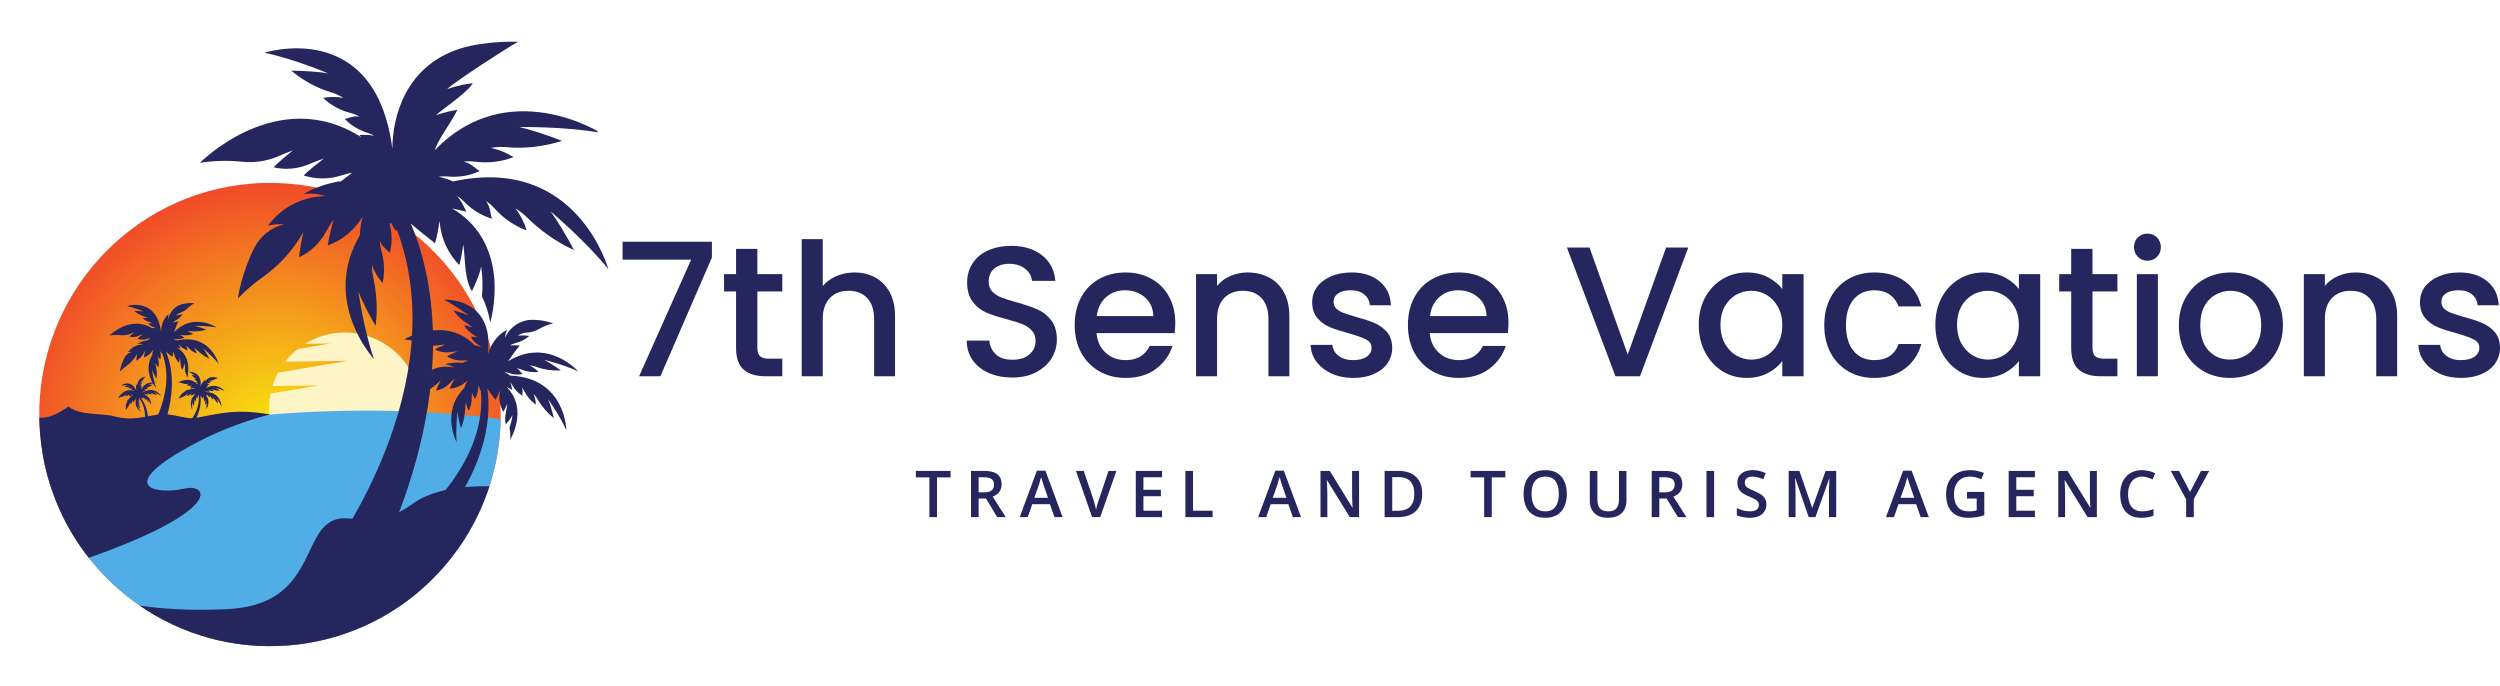
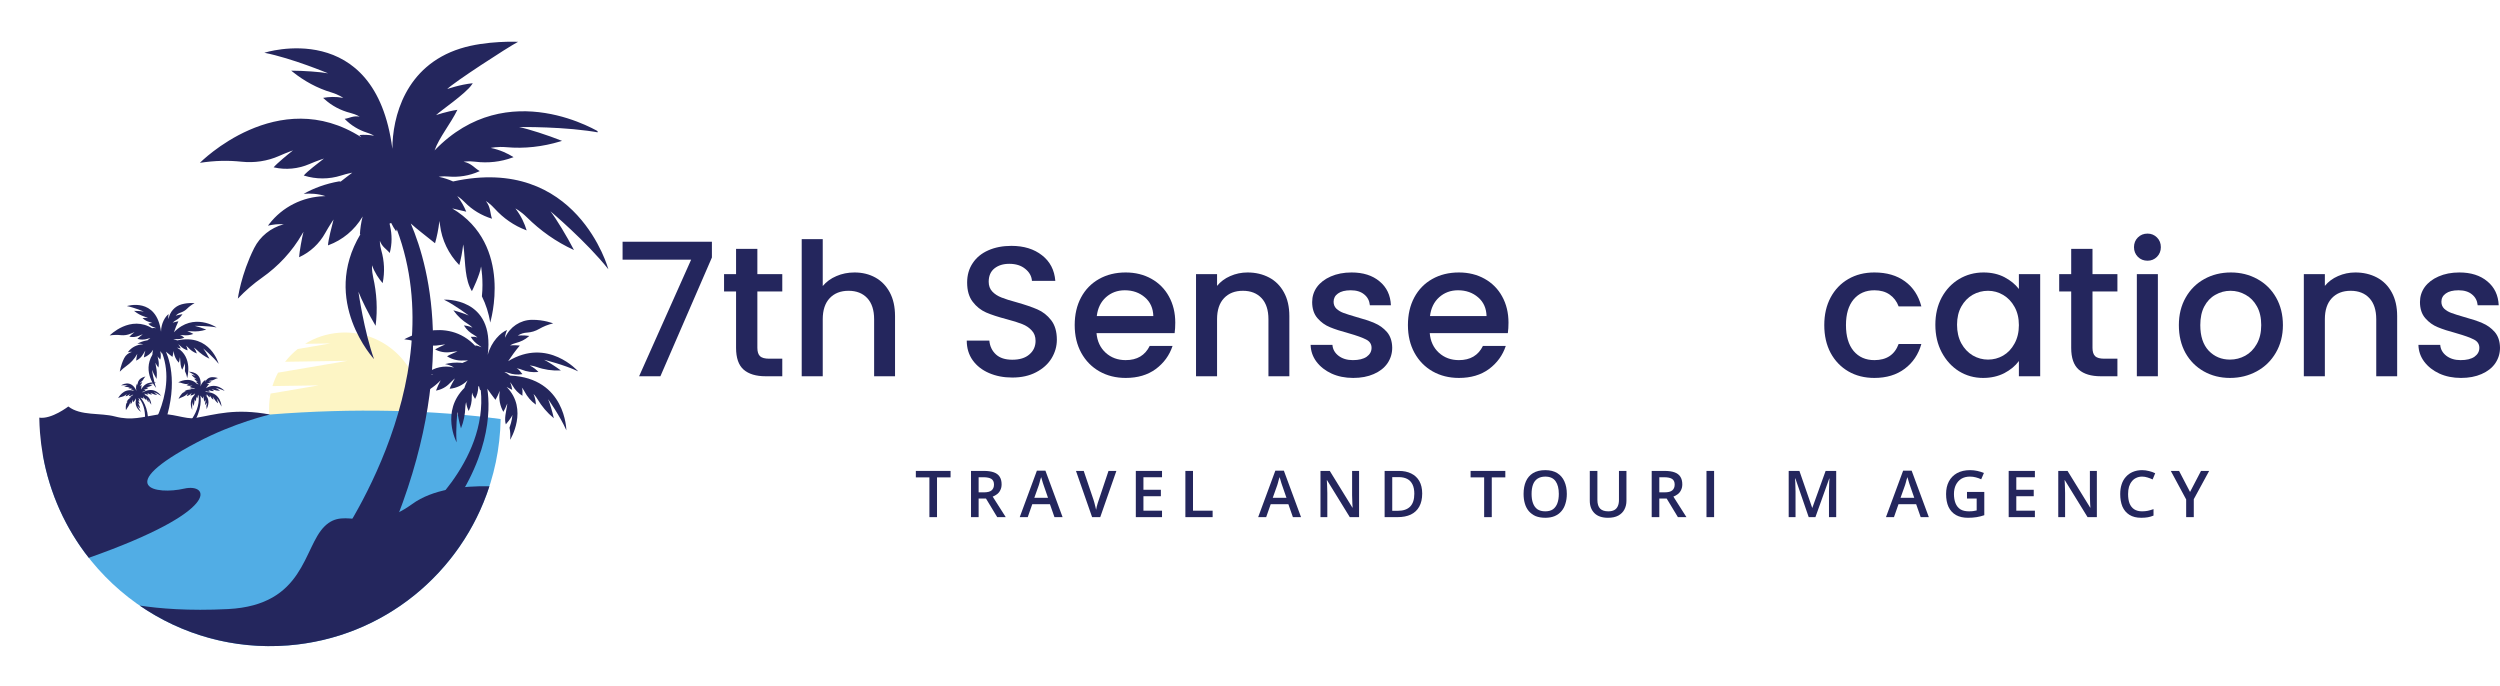
<svg xmlns="http://www.w3.org/2000/svg" zoomAndPan="magnify" preserveAspectRatio="xMidYMid meet" version="1.0" viewBox="36.71 151.58 302.58 83.05">
  <defs>
    <g />
    <clipPath id="988155d243">
      <path d="M 41 173 L 98 173 L 98 230 L 41 230 Z M 41 173 " clip-rule="nonzero" />
    </clipPath>
    <clipPath id="c0f770f59b">
      <path d="M 37.5 157.164 L 107.781 151.605 L 113.691 226.375 L 43.41 231.93 Z M 37.5 157.164 " clip-rule="nonzero" />
    </clipPath>
    <clipPath id="3c75ab9544">
      <path d="M 108.133 151.578 L 37.852 157.137 L 43.762 231.902 L 114.043 226.348 Z M 108.133 151.578 " clip-rule="nonzero" />
    </clipPath>
    <clipPath id="a6b56027e6">
      <path d="M 108.133 151.578 L 37.852 157.137 L 43.762 231.902 L 114.043 226.348 Z M 108.133 151.578 " clip-rule="nonzero" />
    </clipPath>
    <clipPath id="64f72603bd">
      <path d="M 95.035 171.555 L 39.34 175.957 L 43.762 231.926 L 99.457 227.523 Z M 95.035 171.555 " clip-rule="nonzero" />
    </clipPath>
    <clipPath id="7ff95761af">
-       <path d="M 41.551 203.949 C 41.625 204.875 41.742 205.781 41.902 206.676 C 42.727 211.336 44.684 215.566 47.457 219.094 C 49.211 221.32 51.289 223.27 53.613 224.871 C 58.699 228.375 64.969 230.219 71.594 229.695 C 83.184 228.781 92.559 220.879 95.945 210.434 C 96.781 207.855 97.254 205.121 97.305 202.297 C 97.32 201.391 97.293 200.473 97.219 199.551 C 96 184.117 82.547 172.586 67.176 173.805 C 52.41 174.969 41.242 187.469 41.465 202.133 C 41.477 202.734 41.504 203.34 41.551 203.949 Z M 41.551 203.949 " clip-rule="nonzero" />
-     </clipPath>
+       </clipPath>
    <clipPath id="39cb969d77">
      <path d="M 95.035 171.555 L 39.289 175.961 L 43.715 231.93 L 99.457 227.523 Z M 95.035 171.555 " clip-rule="nonzero" />
    </clipPath>
    <clipPath id="02c0529e5e">
      <path d="M 41.551 203.949 C 41.625 204.875 41.742 205.781 41.898 206.676 C 42.727 211.336 44.684 215.566 47.457 219.094 C 49.211 221.32 51.289 223.27 53.613 224.871 C 58.699 228.375 64.969 230.219 71.594 229.695 C 83.184 228.781 92.559 220.879 95.945 210.434 C 96.781 207.855 97.254 205.121 97.305 202.297 C 97.32 201.391 97.293 200.473 97.219 199.551 C 96 184.113 82.547 172.586 67.176 173.805 C 52.41 174.969 41.242 187.469 41.465 202.129 C 41.477 202.734 41.504 203.34 41.551 203.949 " clip-rule="nonzero" />
    </clipPath>
    <clipPath id="bf8b4efd61">
      <path d="M 99.43 227.496 L 43.762 231.895 L 39.344 176.004 L 95.012 171.602 Z M 99.43 227.496 " clip-rule="nonzero" />
    </clipPath>
    <radialGradient gradientTransform="matrix(-0.079, -0.999, -0.995, 0.079, 69.967, 204.649)" gradientUnits="userSpaceOnUse" r="33.061" cx="0" id="da78c17d8c" cy="0" fx="0" fy="0">
      <stop stop-opacity="1" stop-color="rgb(97.299%, 92.009%, 5.099%)" offset="0" />
      <stop stop-opacity="1" stop-color="rgb(97.299%, 91.623%, 5.099%)" offset="0.008" />
      <stop stop-opacity="1" stop-color="rgb(97.299%, 91.412%, 5.099%)" offset="0.012" />
      <stop stop-opacity="1" stop-color="rgb(97.299%, 91.222%, 5.275%)" offset="0.016" />
      <stop stop-opacity="1" stop-color="rgb(97.299%, 90.822%, 5.475%)" offset="0.02" />
      <stop stop-opacity="1" stop-color="rgb(97.299%, 90.582%, 5.499%)" offset="0.023" />
      <stop stop-opacity="1" stop-color="rgb(97.299%, 90.382%, 5.499%)" offset="0.027" />
      <stop stop-opacity="1" stop-color="rgb(97.299%, 90.192%, 5.499%)" offset="0.031" />
      <stop stop-opacity="1" stop-color="rgb(97.299%, 89.989%, 5.499%)" offset="0.035" />
      <stop stop-opacity="1" stop-color="rgb(97.299%, 89.598%, 5.499%)" offset="0.039" />
      <stop stop-opacity="1" stop-color="rgb(97.299%, 89.401%, 5.693%)" offset="0.043" />
      <stop stop-opacity="1" stop-color="rgb(97.299%, 89.211%, 5.893%)" offset="0.047" />
      <stop stop-opacity="1" stop-color="rgb(97.299%, 88.826%, 5.899%)" offset="0.051" />
      <stop stop-opacity="1" stop-color="rgb(97.299%, 88.614%, 5.899%)" offset="0.055" />
      <stop stop-opacity="1" stop-color="rgb(97.299%, 88.423%, 5.899%)" offset="0.059" />
      <stop stop-opacity="1" stop-color="rgb(97.099%, 88.023%, 5.899%)" offset="0.062" />
      <stop stop-opacity="1" stop-color="rgb(96.899%, 87.787%, 5.899%)" offset="0.066" />
      <stop stop-opacity="1" stop-color="rgb(96.899%, 87.627%, 5.91%)" offset="0.07" />
      <stop stop-opacity="1" stop-color="rgb(96.899%, 87.288%, 6.11%)" offset="0.074" />
      <stop stop-opacity="1" stop-color="rgb(96.899%, 87.097%, 6.299%)" offset="0.078" />
      <stop stop-opacity="1" stop-color="rgb(96.899%, 86.9%, 6.299%)" offset="0.082" />
      <stop stop-opacity="1" stop-color="rgb(96.899%, 86.51%, 6.299%)" offset="0.086" />
      <stop stop-opacity="1" stop-color="rgb(96.899%, 86.307%, 6.299%)" offset="0.09" />
      <stop stop-opacity="1" stop-color="rgb(96.899%, 86.116%, 6.299%)" offset="0.094" />
      <stop stop-opacity="1" stop-color="rgb(96.899%, 85.738%, 6.299%)" offset="0.098" />
      <stop stop-opacity="1" stop-color="rgb(96.899%, 85.497%, 6.499%)" offset="0.102" />
      <stop stop-opacity="1" stop-color="rgb(96.899%, 85.257%, 6.699%)" offset="0.105" />
      <stop stop-opacity="1" stop-color="rgb(96.899%, 84.88%, 6.699%)" offset="0.109" />
      <stop stop-opacity="1" stop-color="rgb(96.899%, 84.689%, 6.699%)" offset="0.113" />
      <stop stop-opacity="1" stop-color="rgb(96.899%, 84.485%, 6.699%)" offset="0.117" />
      <stop stop-opacity="1" stop-color="rgb(96.899%, 84.094%, 6.699%)" offset="0.121" />
      <stop stop-opacity="1" stop-color="rgb(96.899%, 83.899%, 6.699%)" offset="0.125" />
      <stop stop-opacity="1" stop-color="rgb(96.899%, 83.708%, 6.699%)" offset="0.129" />
      <stop stop-opacity="1" stop-color="rgb(96.899%, 83.322%, 6.885%)" offset="0.133" />
      <stop stop-opacity="1" stop-color="rgb(96.899%, 83.113%, 7.085%)" offset="0.137" />
      <stop stop-opacity="1" stop-color="rgb(96.899%, 82.922%, 7.1%)" offset="0.141" />
      <stop stop-opacity="1" stop-color="rgb(96.899%, 82.571%, 7.1%)" offset="0.145" />
      <stop stop-opacity="1" stop-color="rgb(96.899%, 82.382%, 7.1%)" offset="0.148" />
      <stop stop-opacity="1" stop-color="rgb(96.899%, 82.17%, 7.1%)" offset="0.152" />
      <stop stop-opacity="1" stop-color="rgb(96.899%, 81.787%, 7.1%)" offset="0.156" />
      <stop stop-opacity="1" stop-color="rgb(96.899%, 81.596%, 7.103%)" offset="0.16" />
      <stop stop-opacity="1" stop-color="rgb(96.899%, 81.398%, 7.301%)" offset="0.164" />
      <stop stop-opacity="1" stop-color="rgb(96.899%, 81.007%, 7.498%)" offset="0.168" />
      <stop stop-opacity="1" stop-color="rgb(96.899%, 80.806%, 7.5%)" offset="0.172" />
      <stop stop-opacity="1" stop-color="rgb(96.899%, 80.615%, 7.5%)" offset="0.176" />
      <stop stop-opacity="1" stop-color="rgb(96.899%, 80.414%, 7.5%)" offset="0.18" />
      <stop stop-opacity="1" stop-color="rgb(96.899%, 80.223%, 7.5%)" offset="0.184" />
      <stop stop-opacity="1" stop-color="rgb(96.899%, 79.823%, 7.5%)" offset="0.188" />
      <stop stop-opacity="1" stop-color="rgb(96.899%, 79.584%, 7.51%)" offset="0.191" />
      <stop stop-opacity="1" stop-color="rgb(96.899%, 79.373%, 7.66%)" offset="0.195" />
      <stop stop-opacity="1" stop-color="rgb(96.899%, 78.989%, 7.799%)" offset="0.199" />
      <stop stop-opacity="1" stop-color="rgb(96.899%, 78.798%, 7.799%)" offset="0.203" />
      <stop stop-opacity="1" stop-color="rgb(96.899%, 78.601%, 7.799%)" offset="0.207" />
      <stop stop-opacity="1" stop-color="rgb(96.707%, 78.21%, 7.799%)" offset="0.211" />
      <stop stop-opacity="1" stop-color="rgb(96.507%, 78.008%, 7.799%)" offset="0.215" />
      <stop stop-opacity="1" stop-color="rgb(96.5%, 77.817%, 7.799%)" offset="0.219" />
      <stop stop-opacity="1" stop-color="rgb(96.5%, 77.483%, 7.799%)" offset="0.223" />
      <stop stop-opacity="1" stop-color="rgb(96.5%, 77.292%, 7.999%)" offset="0.227" />
      <stop stop-opacity="1" stop-color="rgb(96.5%, 77.057%, 8.199%)" offset="0.23" />
      <stop stop-opacity="1" stop-color="rgb(96.5%, 76.68%, 8.199%)" offset="0.234" />
      <stop stop-opacity="1" stop-color="rgb(96.5%, 76.489%, 8.199%)" offset="0.238" />
      <stop stop-opacity="1" stop-color="rgb(96.5%, 76.285%, 8.199%)" offset="0.242" />
      <stop stop-opacity="1" stop-color="rgb(96.5%, 75.894%, 8.199%)" offset="0.246" />
      <stop stop-opacity="1" stop-color="rgb(96.5%, 75.699%, 8.199%)" offset="0.25" />
      <stop stop-opacity="1" stop-color="rgb(96.5%, 75.508%, 8.199%)" offset="0.254" />
      <stop stop-opacity="1" stop-color="rgb(96.5%, 75.122%, 8.385%)" offset="0.258" />
      <stop stop-opacity="1" stop-color="rgb(96.5%, 74.736%, 8.585%)" offset="0.262" />
      <stop stop-opacity="1" stop-color="rgb(96.5%, 74.323%, 8.6%)" offset="0.27" />
      <stop stop-opacity="1" stop-color="rgb(96.5%, 74.081%, 8.6%)" offset="0.273" />
      <stop stop-opacity="1" stop-color="rgb(96.5%, 73.869%, 8.6%)" offset="0.277" />
      <stop stop-opacity="1" stop-color="rgb(96.5%, 73.483%, 8.603%)" offset="0.281" />
      <stop stop-opacity="1" stop-color="rgb(96.5%, 73.097%, 8.801%)" offset="0.289" />
      <stop stop-opacity="1" stop-color="rgb(96.5%, 72.707%, 8.998%)" offset="0.293" />
      <stop stop-opacity="1" stop-color="rgb(96.5%, 72.366%, 9%)" offset="0.297" />
      <stop stop-opacity="1" stop-color="rgb(96.5%, 72.031%, 9%)" offset="0.305" />
      <stop stop-opacity="1" stop-color="rgb(96.5%, 71.819%, 9%)" offset="0.309" />
      <stop stop-opacity="1" stop-color="rgb(96.5%, 71.579%, 9%)" offset="0.312" />
      <stop stop-opacity="1" stop-color="rgb(96.5%, 71.179%, 9.015%)" offset="0.316" />
      <stop stop-opacity="1" stop-color="rgb(96.5%, 70.988%, 9.215%)" offset="0.32" />
      <stop stop-opacity="1" stop-color="rgb(96.5%, 70.782%, 9.399%)" offset="0.324" />
      <stop stop-opacity="1" stop-color="rgb(96.5%, 70.393%, 9.399%)" offset="0.328" />
      <stop stop-opacity="1" stop-color="rgb(96.5%, 70.007%, 9.399%)" offset="0.336" />
      <stop stop-opacity="1" stop-color="rgb(96.5%, 69.62%, 9.399%)" offset="0.34" />
      <stop stop-opacity="1" stop-color="rgb(96.321%, 69.234%, 9.399%)" offset="0.344" />
      <stop stop-opacity="1" stop-color="rgb(96.121%, 68.82%, 9.599%)" offset="0.352" />
      <stop stop-opacity="1" stop-color="rgb(96.1%, 68.581%, 9.799%)" offset="0.355" />
      <stop stop-opacity="1" stop-color="rgb(96.1%, 68.367%, 9.799%)" offset="0.359" />
      <stop stop-opacity="1" stop-color="rgb(96.1%, 67.981%, 9.799%)" offset="0.363" />
      <stop stop-opacity="1" stop-color="rgb(96.1%, 67.645%, 9.799%)" offset="0.371" />
      <stop stop-opacity="1" stop-color="rgb(96.1%, 67.303%, 9.799%)" offset="0.375" />
      <stop stop-opacity="1" stop-color="rgb(96.1%, 66.917%, 9.799%)" offset="0.379" />
      <stop stop-opacity="1" stop-color="rgb(96.1%, 66.531%, 9.981%)" offset="0.387" />
      <stop stop-opacity="1" stop-color="rgb(96.1%, 66.318%, 10.181%)" offset="0.391" />
      <stop stop-opacity="1" stop-color="rgb(96.1%, 66.077%, 10.199%)" offset="0.395" />
      <stop stop-opacity="1" stop-color="rgb(96.1%, 65.665%, 10.199%)" offset="0.398" />
      <stop stop-opacity="1" stop-color="rgb(96.1%, 65.279%, 10.199%)" offset="0.406" />
      <stop stop-opacity="1" stop-color="rgb(96.1%, 64.891%, 10.199%)" offset="0.41" />
      <stop stop-opacity="1" stop-color="rgb(96.1%, 64.505%, 10.393%)" offset="0.418" />
      <stop stop-opacity="1" stop-color="rgb(96.1%, 64.116%, 10.593%)" offset="0.422" />
      <stop stop-opacity="1" stop-color="rgb(96.1%, 63.73%, 10.599%)" offset="0.426" />
      <stop stop-opacity="1" stop-color="rgb(96.1%, 63.344%, 10.599%)" offset="0.434" />
      <stop stop-opacity="1" stop-color="rgb(96.1%, 63.103%, 10.599%)" offset="0.438" />
      <stop stop-opacity="1" stop-color="rgb(96.1%, 62.866%, 10.599%)" offset="0.441" />
      <stop stop-opacity="1" stop-color="rgb(96.1%, 62.531%, 10.605%)" offset="0.445" />
      <stop stop-opacity="1" stop-color="rgb(96.1%, 62.192%, 10.805%)" offset="0.453" />
      <stop stop-opacity="1" stop-color="rgb(96.1%, 61.801%, 10.999%)" offset="0.457" />
      <stop stop-opacity="1" stop-color="rgb(96.1%, 61.415%, 10.999%)" offset="0.461" />
      <stop stop-opacity="1" stop-color="rgb(96.1%, 61.029%, 10.999%)" offset="0.469" />
      <stop stop-opacity="1" stop-color="rgb(96.1%, 60.815%, 10.999%)" offset="0.473" />
      <stop stop-opacity="1" stop-color="rgb(96.075%, 60.576%, 10.999%)" offset="0.477" />
      <stop stop-opacity="1" stop-color="rgb(95.876%, 60.162%, 11.012%)" offset="0.48" />
      <stop stop-opacity="1" stop-color="rgb(95.699%, 59.776%, 11.214%)" offset="0.488" />
      <stop stop-opacity="1" stop-color="rgb(95.699%, 59.39%, 11.4%)" offset="0.492" />
      <stop stop-opacity="1" stop-color="rgb(95.699%, 59.004%, 11.4%)" offset="0.5" />
      <stop stop-opacity="1" stop-color="rgb(95.699%, 58.614%, 11.4%)" offset="0.504" />
      <stop stop-opacity="1" stop-color="rgb(95.699%, 58.409%, 11.4%)" offset="0.508" />
      <stop stop-opacity="1" stop-color="rgb(95.699%, 58.218%, 11.4%)" offset="0.512" />
      <stop stop-opacity="1" stop-color="rgb(95.699%, 57.841%, 11.4%)" offset="0.516" />
      <stop stop-opacity="1" stop-color="rgb(95.699%, 57.607%, 11.6%)" offset="0.52" />
      <stop stop-opacity="1" stop-color="rgb(95.699%, 57.416%, 11.8%)" offset="0.523" />
      <stop stop-opacity="1" stop-color="rgb(95.699%, 57.082%, 11.8%)" offset="0.527" />
      <stop stop-opacity="1" stop-color="rgb(95.699%, 56.891%, 11.8%)" offset="0.531" />
      <stop stop-opacity="1" stop-color="rgb(95.699%, 56.688%, 11.8%)" offset="0.535" />
      <stop stop-opacity="1" stop-color="rgb(95.699%, 56.297%, 11.8%)" offset="0.539" />
      <stop stop-opacity="1" stop-color="rgb(95.699%, 56.1%, 11.8%)" offset="0.543" />
      <stop stop-opacity="1" stop-color="rgb(95.699%, 55.91%, 11.8%)" offset="0.547" />
      <stop stop-opacity="1" stop-color="rgb(95.699%, 55.525%, 11.8%)" offset="0.551" />
      <stop stop-opacity="1" stop-color="rgb(95.699%, 55.315%, 11.978%)" offset="0.555" />
      <stop stop-opacity="1" stop-color="rgb(95.699%, 55.124%, 12.178%)" offset="0.559" />
      <stop stop-opacity="1" stop-color="rgb(95.699%, 54.724%, 12.199%)" offset="0.562" />
      <stop stop-opacity="1" stop-color="rgb(95.699%, 54.483%, 12.199%)" offset="0.566" />
      <stop stop-opacity="1" stop-color="rgb(95.699%, 54.272%, 12.199%)" offset="0.57" />
      <stop stop-opacity="1" stop-color="rgb(95.699%, 53.888%, 12.199%)" offset="0.574" />
      <stop stop-opacity="1" stop-color="rgb(95.699%, 53.697%, 12.199%)" offset="0.578" />
      <stop stop-opacity="1" stop-color="rgb(95.699%, 53.5%, 12.199%)" offset="0.582" />
      <stop stop-opacity="1" stop-color="rgb(95.699%, 53.11%, 12.199%)" offset="0.586" />
      <stop stop-opacity="1" stop-color="rgb(95.699%, 52.907%, 12.34%)" offset="0.59" />
      <stop stop-opacity="1" stop-color="rgb(95.699%, 52.716%, 12.489%)" offset="0.594" />
      <stop stop-opacity="1" stop-color="rgb(95.699%, 52.382%, 12.5%)" offset="0.598" />
      <stop stop-opacity="1" stop-color="rgb(95.676%, 52.016%, 12.5%)" offset="0.602" />
      <stop stop-opacity="1" stop-color="rgb(95.476%, 51.781%, 12.5%)" offset="0.605" />
      <stop stop-opacity="1" stop-color="rgb(95.299%, 51.567%, 12.5%)" offset="0.609" />
      <stop stop-opacity="1" stop-color="rgb(95.299%, 51.186%, 12.5%)" offset="0.613" />
      <stop stop-opacity="1" stop-color="rgb(95.299%, 50.995%, 12.5%)" offset="0.617" />
      <stop stop-opacity="1" stop-color="rgb(95.299%, 50.795%, 12.5%)" offset="0.621" />
      <stop stop-opacity="1" stop-color="rgb(95.299%, 50.404%, 12.694%)" offset="0.625" />
      <stop stop-opacity="1" stop-color="rgb(95.299%, 50.018%, 12.894%)" offset="0.629" />
      <stop stop-opacity="1" stop-color="rgb(95.299%, 49.632%, 12.9%)" offset="0.637" />
      <stop stop-opacity="1" stop-color="rgb(95.299%, 49.417%, 12.9%)" offset="0.641" />
      <stop stop-opacity="1" stop-color="rgb(95.299%, 49.176%, 12.9%)" offset="0.645" />
      <stop stop-opacity="1" stop-color="rgb(95.299%, 48.764%, 12.9%)" offset="0.648" />
      <stop stop-opacity="1" stop-color="rgb(95.299%, 48.38%, 12.9%)" offset="0.656" />
      <stop stop-opacity="1" stop-color="rgb(95.299%, 47.992%, 12.903%)" offset="0.66" />
      <stop stop-opacity="1" stop-color="rgb(95.299%, 47.8%, 13.101%)" offset="0.664" />
      <stop stop-opacity="1" stop-color="rgb(95.299%, 47.653%, 13.298%)" offset="0.668" />
      <stop stop-opacity="1" stop-color="rgb(95.299%, 47.314%, 13.3%)" offset="0.672" />
      <stop stop-opacity="1" stop-color="rgb(95.299%, 46.93%, 13.3%)" offset="0.676" />
      <stop stop-opacity="1" stop-color="rgb(95.299%, 46.544%, 13.3%)" offset="0.684" />
      <stop stop-opacity="1" stop-color="rgb(95.299%, 46.303%, 13.3%)" offset="0.688" />
      <stop stop-opacity="1" stop-color="rgb(95.299%, 46.063%, 13.3%)" offset="0.691" />
      <stop stop-opacity="1" stop-color="rgb(95.299%, 45.683%, 13.31%)" offset="0.695" />
      <stop stop-opacity="1" stop-color="rgb(95.299%, 45.493%, 13.51%)" offset="0.699" />
      <stop stop-opacity="1" stop-color="rgb(95.299%, 45.291%, 13.699%)" offset="0.703" />
      <stop stop-opacity="1" stop-color="rgb(95.299%, 44.901%, 13.699%)" offset="0.707" />
      <stop stop-opacity="1" stop-color="rgb(95.299%, 44.514%, 13.699%)" offset="0.711" />
      <stop stop-opacity="1" stop-color="rgb(95.299%, 44.128%, 13.699%)" offset="0.719" />
      <stop stop-opacity="1" stop-color="rgb(95.12%, 43.916%, 13.699%)" offset="0.723" />
      <stop stop-opacity="1" stop-color="rgb(94.92%, 43.675%, 13.699%)" offset="0.727" />
      <stop stop-opacity="1" stop-color="rgb(94.899%, 43.262%, 13.713%)" offset="0.73" />
      <stop stop-opacity="1" stop-color="rgb(94.899%, 42.877%, 13.913%)" offset="0.738" />
      <stop stop-opacity="1" stop-color="rgb(94.899%, 42.542%, 14.099%)" offset="0.742" />
      <stop stop-opacity="1" stop-color="rgb(94.899%, 42.204%, 14.099%)" offset="0.75" />
      <stop stop-opacity="1" stop-color="rgb(94.899%, 41.814%, 14.099%)" offset="0.754" />
      <stop stop-opacity="1" stop-color="rgb(94.899%, 41.423%, 14.099%)" offset="0.758" />
      <stop stop-opacity="1" stop-color="rgb(94.899%, 41.212%, 14.099%)" offset="0.762" />
      <stop stop-opacity="1" stop-color="rgb(94.899%, 41.022%, 14.099%)" offset="0.766" />
      <stop stop-opacity="1" stop-color="rgb(94.899%, 40.622%, 14.12%)" offset="0.77" />
      <stop stop-opacity="1" stop-color="rgb(94.899%, 40.382%, 14.32%)" offset="0.773" />
      <stop stop-opacity="1" stop-color="rgb(94.899%, 40.17%, 14.499%)" offset="0.777" />
      <stop stop-opacity="1" stop-color="rgb(94.899%, 39.787%, 14.499%)" offset="0.781" />
      <stop stop-opacity="1" stop-color="rgb(94.899%, 39.597%, 14.499%)" offset="0.785" />
      <stop stop-opacity="1" stop-color="rgb(94.899%, 39.398%, 14.499%)" offset="0.789" />
      <stop stop-opacity="1" stop-color="rgb(94.899%, 39.008%, 14.499%)" offset="0.793" />
      <stop stop-opacity="1" stop-color="rgb(94.899%, 38.805%, 14.499%)" offset="0.797" />
      <stop stop-opacity="1" stop-color="rgb(94.899%, 38.614%, 14.499%)" offset="0.801" />
      <stop stop-opacity="1" stop-color="rgb(94.899%, 38.235%, 14.499%)" offset="0.805" />
      <stop stop-opacity="1" stop-color="rgb(94.899%, 38.019%, 14.499%)" offset="0.809" />
      <stop stop-opacity="1" stop-color="rgb(94.899%, 37.784%, 14.699%)" offset="0.812" />
      <stop stop-opacity="1" stop-color="rgb(94.899%, 37.422%, 14.899%)" offset="0.816" />
      <stop stop-opacity="1" stop-color="rgb(94.899%, 37.082%, 14.899%)" offset="0.824" />
      <stop stop-opacity="1" stop-color="rgb(94.899%, 36.693%, 14.899%)" offset="0.828" />
      <stop stop-opacity="1" stop-color="rgb(94.899%, 36.307%, 14.899%)" offset="0.836" />
      <stop stop-opacity="1" stop-color="rgb(94.711%, 35.919%, 14.899%)" offset="0.84" />
      <stop stop-opacity="1" stop-color="rgb(94.511%, 35.533%, 14.899%)" offset="0.844" />
      <stop stop-opacity="1" stop-color="rgb(94.499%, 35.097%, 15.099%)" offset="0.852" />
      <stop stop-opacity="1" stop-color="rgb(94.499%, 34.662%, 15.3%)" offset="0.855" />
      <stop stop-opacity="1" stop-color="rgb(94.499%, 34.276%, 15.3%)" offset="0.863" />
      <stop stop-opacity="1" stop-color="rgb(94.499%, 33.89%, 15.3%)" offset="0.867" />
      <stop stop-opacity="1" stop-color="rgb(94.499%, 33.504%, 15.3%)" offset="0.875" />
      <stop stop-opacity="1" stop-color="rgb(94.499%, 33.113%, 15.3%)" offset="0.879" />
      <stop stop-opacity="1" stop-color="rgb(94.499%, 32.909%, 15.3%)" offset="0.883" />
      <stop stop-opacity="1" stop-color="rgb(94.499%, 32.718%, 15.3%)" offset="0.887" />
      <stop stop-opacity="1" stop-color="rgb(94.499%, 32.385%, 15.475%)" offset="0.891" />
      <stop stop-opacity="1" stop-color="rgb(94.499%, 32.195%, 15.675%)" offset="0.895" />
      <stop stop-opacity="1" stop-color="rgb(94.499%, 31.96%, 15.7%)" offset="0.898" />
      <stop stop-opacity="1" stop-color="rgb(94.499%, 31.581%, 15.7%)" offset="0.902" />
      <stop stop-opacity="1" stop-color="rgb(94.499%, 31.392%, 15.7%)" offset="0.906" />
      <stop stop-opacity="1" stop-color="rgb(94.499%, 31.189%, 15.7%)" offset="0.91" />
      <stop stop-opacity="1" stop-color="rgb(94.499%, 30.798%, 15.7%)" offset="0.914" />
      <stop stop-opacity="1" stop-color="rgb(94.499%, 30.412%, 15.7%)" offset="0.918" />
      <stop stop-opacity="1" stop-color="rgb(94.499%, 30.026%, 15.7%)" offset="0.926" />
      <stop stop-opacity="1" stop-color="rgb(94.499%, 29.64%, 15.874%)" offset="0.93" />
      <stop stop-opacity="1" stop-color="rgb(94.499%, 29.204%, 16.074%)" offset="0.938" />
      <stop stop-opacity="1" stop-color="rgb(94.499%, 28.778%, 16.1%)" offset="0.941" />
      <stop stop-opacity="1" stop-color="rgb(94.489%, 28.587%, 16.1%)" offset="0.945" />
      <stop stop-opacity="1" stop-color="rgb(94.289%, 28.381%, 16.1%)" offset="0.949" />
      <stop stop-opacity="1" stop-color="rgb(94.099%, 27.992%, 16.1%)" offset="0.953" />
      <stop stop-opacity="1" stop-color="rgb(94.099%, 27.655%, 16.1%)" offset="0.957" />
      <stop stop-opacity="1" stop-color="rgb(94.099%, 27.318%, 16.1%)" offset="0.965" />
      <stop stop-opacity="1" stop-color="rgb(94.099%, 26.933%, 16.277%)" offset="0.969" />
      <stop stop-opacity="1" stop-color="rgb(94.099%, 26.52%, 16.476%)" offset="0.977" />
      <stop stop-opacity="1" stop-color="rgb(94.099%, 26.28%, 16.499%)" offset="0.98" />
      <stop stop-opacity="1" stop-color="rgb(94.099%, 26.067%, 16.499%)" offset="0.984" />
      <stop stop-opacity="1" stop-color="rgb(94.099%, 25.685%, 16.499%)" offset="0.988" />
      <stop stop-opacity="1" stop-color="rgb(94.099%, 25.494%, 16.499%)" offset="0.992" />
      <stop stop-opacity="1" stop-color="rgb(94.099%, 25.294%, 16.499%)" offset="0.996" />
      <stop stop-opacity="1" stop-color="rgb(94.099%, 25.099%, 16.499%)" offset="1" />
    </radialGradient>
    <clipPath id="65e5f1b4de">
      <path d="M 49 188 L 64 188 L 64 205 L 49 205 Z M 49 188 " clip-rule="nonzero" />
    </clipPath>
    <clipPath id="e42229eb12">
      <path d="M 37.5 157.164 L 107.781 151.605 L 113.691 226.375 L 43.41 231.93 Z M 37.5 157.164 " clip-rule="nonzero" />
    </clipPath>
    <clipPath id="28f647b5aa">
      <path d="M 108.133 151.578 L 37.852 157.137 L 43.762 231.902 L 114.043 226.348 Z M 108.133 151.578 " clip-rule="nonzero" />
    </clipPath>
    <clipPath id="a722461892">
      <path d="M 108.133 151.578 L 37.852 157.137 L 43.762 231.902 L 114.043 226.348 Z M 108.133 151.578 " clip-rule="nonzero" />
    </clipPath>
    <clipPath id="293517fa7e">
      <path d="M 51 197 L 57 197 L 57 204 L 51 204 Z M 51 197 " clip-rule="nonzero" />
    </clipPath>
    <clipPath id="128e03bf6a">
      <path d="M 37.5 157.164 L 107.781 151.605 L 113.691 226.375 L 43.41 231.93 Z M 37.5 157.164 " clip-rule="nonzero" />
    </clipPath>
    <clipPath id="b71c57347f">
      <path d="M 108.133 151.578 L 37.852 157.137 L 43.762 231.902 L 114.043 226.348 Z M 108.133 151.578 " clip-rule="nonzero" />
    </clipPath>
    <clipPath id="5d90709ccd">
      <path d="M 108.133 151.578 L 37.852 157.137 L 43.762 231.902 L 114.043 226.348 Z M 108.133 151.578 " clip-rule="nonzero" />
    </clipPath>
    <clipPath id="83a096ab86">
      <path d="M 58 196 L 64 196 L 64 204 L 58 204 Z M 58 196 " clip-rule="nonzero" />
    </clipPath>
    <clipPath id="35345a75b3">
      <path d="M 37.5 157.164 L 107.781 151.605 L 113.691 226.375 L 43.41 231.93 Z M 37.5 157.164 " clip-rule="nonzero" />
    </clipPath>
    <clipPath id="ccc53024ef">
      <path d="M 108.133 151.578 L 37.852 157.137 L 43.762 231.902 L 114.043 226.348 Z M 108.133 151.578 " clip-rule="nonzero" />
    </clipPath>
    <clipPath id="7638e22e27">
      <path d="M 108.133 151.578 L 37.852 157.137 L 43.762 231.902 L 114.043 226.348 Z M 108.133 151.578 " clip-rule="nonzero" />
    </clipPath>
    <clipPath id="ffc6b62882">
      <path d="M 69 191 L 88 191 L 88 211 L 69 211 Z M 69 191 " clip-rule="nonzero" />
    </clipPath>
    <clipPath id="84683ac77f">
      <path d="M 37.5 157.164 L 107.781 151.605 L 113.691 226.375 L 43.41 231.93 Z M 37.5 157.164 " clip-rule="nonzero" />
    </clipPath>
    <clipPath id="1d09fa60ec">
      <path d="M 108.133 151.578 L 37.852 157.137 L 43.762 231.902 L 114.043 226.348 Z M 108.133 151.578 " clip-rule="nonzero" />
    </clipPath>
    <clipPath id="c523879b44">
      <path d="M 108.133 151.578 L 37.852 157.137 L 43.762 231.902 L 114.043 226.348 Z M 108.133 151.578 " clip-rule="nonzero" />
    </clipPath>
    <clipPath id="ce2e59e321">
      <path d="M 41 201 L 98 201 L 98 230 L 41 230 Z M 41 201 " clip-rule="nonzero" />
    </clipPath>
    <clipPath id="04e4901901">
      <path d="M 37.5 157.164 L 107.781 151.605 L 113.691 226.375 L 43.41 231.93 Z M 37.5 157.164 " clip-rule="nonzero" />
    </clipPath>
    <clipPath id="74d209fa91">
      <path d="M 108.133 151.578 L 37.852 157.137 L 43.762 231.902 L 114.043 226.348 Z M 108.133 151.578 " clip-rule="nonzero" />
    </clipPath>
    <clipPath id="d7215c0ba9">
      <path d="M 108.133 151.578 L 37.852 157.137 L 43.762 231.902 L 114.043 226.348 Z M 108.133 151.578 " clip-rule="nonzero" />
    </clipPath>
    <clipPath id="69e142c60a">
      <path d="M 41 200 L 70 200 L 70 220 L 41 220 Z M 41 200 " clip-rule="nonzero" />
    </clipPath>
    <clipPath id="5e4bc41876">
      <path d="M 37.5 157.164 L 107.781 151.605 L 113.691 226.375 L 43.41 231.93 Z M 37.5 157.164 " clip-rule="nonzero" />
    </clipPath>
    <clipPath id="9f20a17daa">
      <path d="M 108.133 151.578 L 37.852 157.137 L 43.762 231.902 L 114.043 226.348 Z M 108.133 151.578 " clip-rule="nonzero" />
    </clipPath>
    <clipPath id="faba1b34f9">
      <path d="M 108.133 151.578 L 37.852 157.137 L 43.762 231.902 L 114.043 226.348 Z M 108.133 151.578 " clip-rule="nonzero" />
    </clipPath>
    <clipPath id="709c6a07f9">
      <path d="M 53 210 L 96 210 L 96 230 L 53 230 Z M 53 210 " clip-rule="nonzero" />
    </clipPath>
    <clipPath id="7b76d1ffb7">
      <path d="M 37.5 157.164 L 107.781 151.605 L 113.691 226.375 L 43.41 231.93 Z M 37.5 157.164 " clip-rule="nonzero" />
    </clipPath>
    <clipPath id="ac7d4926bd">
      <path d="M 108.133 151.578 L 37.852 157.137 L 43.762 231.902 L 114.043 226.348 Z M 108.133 151.578 " clip-rule="nonzero" />
    </clipPath>
    <clipPath id="60ab9a617d">
-       <path d="M 108.133 151.578 L 37.852 157.137 L 43.762 231.902 L 114.043 226.348 Z M 108.133 151.578 " clip-rule="nonzero" />
+       <path d="M 108.133 151.578 L 37.852 157.137 L 43.762 231.902 L 114.043 226.348 Z " clip-rule="nonzero" />
    </clipPath>
    <clipPath id="38bdf3c61a">
      <path d="M 60 156 L 111 156 L 111 219 L 60 219 Z M 60 156 " clip-rule="nonzero" />
    </clipPath>
    <clipPath id="ab569832a4">
      <path d="M 37.5 157.164 L 107.781 151.605 L 113.691 226.375 L 43.41 231.93 Z M 37.5 157.164 " clip-rule="nonzero" />
    </clipPath>
    <clipPath id="73047ec3ca">
      <path d="M 108.133 151.578 L 37.852 157.137 L 43.762 231.902 L 114.043 226.348 Z M 108.133 151.578 " clip-rule="nonzero" />
    </clipPath>
    <clipPath id="44fce15ee4">
      <path d="M 108.133 151.578 L 37.852 157.137 L 43.762 231.902 L 114.043 226.348 Z M 108.133 151.578 " clip-rule="nonzero" />
    </clipPath>
    <clipPath id="ffc1703edc">
      <path d="M 85 187 L 107 187 L 107 215 L 85 215 Z M 85 187 " clip-rule="nonzero" />
    </clipPath>
    <clipPath id="3cd4305138">
      <path d="M 37.5 157.164 L 107.781 151.605 L 113.691 226.375 L 43.41 231.93 Z M 37.5 157.164 " clip-rule="nonzero" />
    </clipPath>
    <clipPath id="b316014bc2">
      <path d="M 108.133 151.578 L 37.852 157.137 L 43.762 231.902 L 114.043 226.348 Z M 108.133 151.578 " clip-rule="nonzero" />
    </clipPath>
    <clipPath id="acc0fa6dab">
      <path d="M 108.133 151.578 L 37.852 157.137 L 43.762 231.902 L 114.043 226.348 Z M 108.133 151.578 " clip-rule="nonzero" />
    </clipPath>
  </defs>
  <g clip-path="url(#988155d243)">
    <g clip-path="url(#c0f770f59b)">
      <g clip-path="url(#3c75ab9544)">
        <g clip-path="url(#a6b56027e6)">
          <g clip-path="url(#64f72603bd)">
            <g clip-path="url(#7ff95761af)">
              <g clip-path="url(#39cb969d77)">
                <g clip-path="url(#02c0529e5e)">
                  <g clip-path="url(#bf8b4efd61)">
                    <path fill="url(#da78c17d8c)" d="M 101.848 229.863 L 41.594 234.625 L 36.715 172.945 L 96.973 168.184 Z M 101.848 229.863 " fill-rule="nonzero" />
                  </g>
                </g>
              </g>
            </g>
          </g>
        </g>
      </g>
    </g>
  </g>
  <g clip-path="url(#65e5f1b4de)">
    <g clip-path="url(#e42229eb12)">
      <g clip-path="url(#28f647b5aa)">
        <g clip-path="url(#a722461892)">
          <path fill="#24265d" d="M 51.332 192.145 C 50.895 192.098 50.473 192.105 49.984 192.18 C 49.984 192.18 52.5 189.625 55.199 191.355 C 55.176 191.332 55.156 191.305 55.133 191.281 C 55.277 191.27 55.438 191.273 55.609 191.305 C 55.609 191.305 55.527 191.25 55.387 191.207 C 55.113 191.121 54.863 190.973 54.664 190.766 L 54.656 190.758 C 54.82 190.738 54.934 190.648 55.145 190.688 C 55.145 190.688 55.039 190.617 54.848 190.57 C 54.535 190.492 54.242 190.34 54.004 190.121 C 53.992 190.105 53.977 190.094 53.965 190.082 C 54.145 190.051 54.367 190.035 54.613 190.082 C 54.613 190.082 54.465 189.977 54.234 189.91 C 53.777 189.77 53.352 189.539 52.977 189.238 C 52.961 189.227 52.945 189.215 52.934 189.203 C 53.34 189.203 53.875 189.242 54.125 189.289 C 54.125 189.289 52.969 188.805 52.066 188.625 C 52.066 188.625 55.648 187.473 56.199 191.727 C 56.203 190.707 56.723 189.875 57.109 189.602 C 57.113 189.602 57.113 189.598 57.117 189.598 C 57.074 189.777 57.066 189.98 57.109 190.195 C 57.109 190.195 57.109 190.188 57.113 190.18 C 57.25 189.336 57.863 188.641 58.688 188.414 C 59.535 188.18 60.258 188.273 60.258 188.273 C 59.918 188.453 59.621 188.676 59.363 188.93 C 59.145 189.148 58.879 189.312 58.586 189.41 C 58.371 189.477 58.156 189.598 57.973 189.797 C 57.973 189.797 58.367 189.656 58.797 189.609 C 58.785 189.625 58.773 189.641 58.762 189.66 C 58.562 189.953 58.289 190.188 57.977 190.355 C 57.848 190.426 57.723 190.52 57.609 190.641 C 57.609 190.641 57.926 190.527 58.301 190.469 C 58.082 190.918 57.91 191.375 57.762 191.797 C 60.133 189.332 62.926 191.211 62.926 191.211 C 61.816 191 60.289 191.023 60.289 191.023 C 60.594 191.086 61.219 191.285 61.68 191.473 C 61.66 191.477 61.641 191.484 61.617 191.488 C 61.055 191.66 60.465 191.73 59.879 191.676 C 59.59 191.648 59.375 191.699 59.375 191.699 C 59.676 191.762 59.922 191.875 60.113 191.996 L 60.082 192.008 C 59.695 192.152 59.281 192.195 58.875 192.145 C 58.648 192.113 58.5 192.145 58.5 192.145 C 58.758 192.195 58.844 192.348 59.02 192.445 C 59.008 192.453 59 192.457 58.988 192.461 C 58.68 192.598 58.344 192.652 58.004 192.621 C 57.816 192.605 57.695 192.629 57.695 192.629 C 57.867 192.664 58.023 192.719 58.16 192.781 C 62.164 191.906 63.176 195.617 63.176 195.617 C 62.473 194.73 61.305 193.746 61.305 193.746 C 61.492 193.992 61.836 194.551 62.062 194.996 C 62.059 194.992 62.059 194.992 62.055 194.992 C 61.488 194.734 60.98 194.371 60.535 193.934 C 60.348 193.746 60.172 193.652 60.172 193.652 C 60.359 193.898 60.473 194.148 60.535 194.363 C 60.531 194.359 60.527 194.359 60.52 194.355 C 60.129 194.211 59.781 193.969 59.5 193.656 C 59.348 193.488 59.219 193.414 59.219 193.414 C 59.379 193.621 59.348 193.793 59.418 193.984 L 59.41 193.984 C 59.078 193.879 58.777 193.699 58.535 193.453 C 58.402 193.312 58.293 193.254 58.293 193.254 C 58.426 193.422 58.52 193.594 58.586 193.758 C 58.426 193.719 58.277 193.684 58.133 193.652 C 60.125 194.836 59.359 197.34 59.359 197.34 C 59.312 197.031 59.219 196.75 59.09 196.492 C 59.145 195.973 59.062 195.527 59.062 195.527 C 59.031 195.785 58.77 196.328 58.77 196.324 C 58.539 195.957 58.555 195.422 58.512 194.992 C 58.5 194.883 58.488 194.816 58.488 194.816 C 58.457 195.07 58.414 195.289 58.359 195.48 C 58.359 195.48 58.355 195.477 58.355 195.477 C 58.016 195.125 57.797 194.672 57.738 194.188 C 57.727 194.105 57.719 194.059 57.719 194.059 C 57.688 194.336 57.637 194.574 57.578 194.777 C 57.277 194.535 57 194.324 56.793 194.137 C 57.43 195.621 58.355 199.195 55.945 204.613 L 54.215 204.75 C 54.215 204.75 58.234 199.375 56.344 194.328 C 56.336 194.348 56.328 194.371 56.32 194.395 C 56.266 194.312 56.211 194.223 56.16 194.121 C 56.145 194.129 56.125 194.137 56.109 194.141 C 56.113 194.164 56.117 194.188 56.125 194.211 C 56.191 194.5 56.191 194.801 56.117 195.086 L 56.113 195.09 C 56.008 194.957 55.871 194.906 55.797 194.695 C 55.797 194.695 55.789 194.82 55.844 195.008 C 55.941 195.348 55.957 195.703 55.887 196.051 C 55.887 196.055 55.887 196.059 55.887 196.062 C 55.762 195.922 55.633 195.73 55.543 195.488 C 55.543 195.488 55.527 195.652 55.578 195.875 C 55.695 196.387 55.727 196.914 55.656 197.434 C 55.656 197.438 55.656 197.441 55.656 197.441 C 55.441 197.082 55.195 196.586 55.102 196.34 C 55.102 196.34 55.285 197.621 55.605 198.52 C 55.605 198.52 53.875 196.645 55.168 194.484 C 55.164 194.484 55.156 194.488 55.152 194.488 C 55.16 194.312 55.188 194.117 55.242 193.91 C 55.242 193.91 55.238 193.918 55.23 193.93 C 54.977 194.352 54.59 194.672 54.133 194.84 C 54.129 194.844 54.125 194.844 54.121 194.844 C 54.129 194.664 54.246 194.219 54.301 194.008 C 54.301 194.008 54.164 194.207 54.031 194.445 C 53.844 194.789 53.551 195.062 53.195 195.223 L 53.188 195.227 C 53.199 195.055 53.277 194.605 53.328 194.406 C 53.328 194.406 53.312 194.434 53.285 194.477 C 52.965 195.039 52.516 195.52 51.988 195.891 C 51.719 196.082 51.465 196.297 51.211 196.562 C 51.211 196.562 51.309 195.789 51.738 194.934 C 51.926 194.555 52.273 194.277 52.68 194.168 C 52.691 194.164 52.695 194.164 52.695 194.164 C 52.516 194.152 52.34 194.172 52.184 194.211 C 52.195 194.191 52.211 194.172 52.227 194.152 C 52.648 193.605 53.301 193.277 53.996 193.258 C 54.023 193.254 54.043 193.254 54.043 193.254 C 53.797 193.172 53.547 193.164 53.336 193.18 C 53.664 192.996 54.043 192.855 54.48 192.777 C 54.496 192.781 54.512 192.785 54.531 192.785 C 54.648 192.688 54.797 192.586 54.906 192.5 C 54.906 192.5 54.742 192.527 54.543 192.59 C 54.156 192.715 53.738 192.715 53.348 192.594 L 53.336 192.59 C 53.453 192.453 53.82 192.176 53.988 192.043 C 53.988 192.043 53.766 192.113 53.52 192.219 C 53.16 192.375 52.758 192.414 52.375 192.328 L 52.367 192.324 C 52.477 192.191 52.828 191.906 52.992 191.777 C 52.992 191.777 52.781 191.852 52.543 191.957 C 52.164 192.125 51.746 192.188 51.332 192.145 " fill-opacity="1" fill-rule="nonzero" />
        </g>
      </g>
    </g>
  </g>
  <g clip-path="url(#293517fa7e)">
    <g clip-path="url(#128e03bf6a)">
      <g clip-path="url(#b71c57347f)">
        <g clip-path="url(#5d90709ccd)">
          <path fill="#24265d" d="M 51.496 199.594 C 51.332 199.625 51.176 199.676 51.008 199.762 C 51.008 199.762 51.633 198.539 52.816 198.859 C 52.805 198.852 52.793 198.848 52.785 198.84 C 52.836 198.82 52.895 198.801 52.961 198.793 C 52.961 198.793 52.926 198.785 52.867 198.785 C 52.758 198.781 52.648 198.758 52.555 198.707 L 52.551 198.703 C 52.609 198.676 52.641 198.633 52.719 198.621 C 52.719 198.621 52.672 198.609 52.598 198.613 C 52.477 198.621 52.352 198.598 52.238 198.547 C 52.234 198.543 52.227 198.539 52.219 198.535 C 52.281 198.504 52.363 198.473 52.457 198.461 C 52.457 198.461 52.391 198.441 52.301 198.441 C 52.117 198.445 51.934 198.41 51.766 198.344 C 51.758 198.34 51.75 198.336 51.742 198.336 C 51.891 198.289 52.094 198.242 52.188 198.23 C 52.188 198.23 51.711 198.184 51.359 198.223 C 51.359 198.223 52.539 197.391 53.223 198.879 C 53.109 198.508 53.203 198.145 53.312 198 C 53.316 198 53.316 197.996 53.316 197.996 C 53.32 198.066 53.34 198.141 53.383 198.215 C 53.383 198.215 53.383 198.215 53.379 198.211 C 53.336 197.887 53.48 197.562 53.754 197.383 C 54.035 197.203 54.312 197.152 54.312 197.152 C 54.207 197.258 54.125 197.371 54.059 197.496 C 54.004 197.598 53.926 197.691 53.832 197.758 C 53.758 197.809 53.695 197.879 53.648 197.973 C 53.648 197.973 53.777 197.875 53.93 197.809 C 53.926 197.816 53.926 197.824 53.922 197.828 C 53.883 197.961 53.812 198.078 53.715 198.176 C 53.676 198.215 53.641 198.262 53.613 198.32 C 53.613 198.32 53.719 198.242 53.848 198.18 C 53.816 198.367 53.809 198.555 53.801 198.727 C 54.387 197.555 55.617 197.918 55.617 197.918 C 55.191 197.969 54.637 198.152 54.637 198.152 C 54.754 198.141 55.004 198.141 55.195 198.156 C 55.188 198.16 55.18 198.164 55.176 198.168 C 54.988 198.297 54.781 198.391 54.562 198.438 C 54.453 198.461 54.379 198.504 54.379 198.504 C 54.496 198.492 54.598 198.508 54.684 198.527 L 54.672 198.535 C 54.547 198.633 54.402 198.695 54.246 198.723 C 54.16 198.738 54.109 198.77 54.109 198.77 C 54.211 198.758 54.258 198.801 54.336 198.816 C 54.332 198.82 54.328 198.824 54.324 198.828 C 54.23 198.914 54.109 198.969 53.984 199 C 53.914 199.016 53.871 199.039 53.871 199.039 C 53.941 199.031 54.004 199.031 54.059 199.039 C 55.422 198.258 56.211 199.496 56.211 199.496 C 55.855 199.254 55.316 199.027 55.316 199.027 C 55.414 199.098 55.602 199.262 55.738 199.398 C 55.734 199.398 55.734 199.398 55.734 199.398 C 55.496 199.367 55.27 199.297 55.059 199.188 C 54.969 199.141 54.895 199.125 54.895 199.125 C 54.988 199.191 55.059 199.273 55.105 199.344 C 55.105 199.344 55.102 199.344 55.102 199.344 C 54.941 199.332 54.785 199.285 54.648 199.203 C 54.574 199.16 54.52 199.148 54.52 199.148 C 54.602 199.207 54.609 199.273 54.656 199.332 L 54.652 199.336 C 54.52 199.336 54.391 199.305 54.273 199.242 C 54.207 199.207 54.164 199.195 54.164 199.195 C 54.23 199.242 54.285 199.297 54.328 199.348 C 54.266 199.352 54.203 199.355 54.148 199.359 C 55.012 199.562 55.016 200.566 55.016 200.566 C 54.965 200.457 54.898 200.367 54.824 200.285 C 54.781 200.09 54.703 199.938 54.703 199.938 C 54.723 200.035 54.688 200.262 54.684 200.262 C 54.562 200.156 54.504 199.957 54.441 199.805 C 54.422 199.766 54.41 199.746 54.41 199.746 C 54.43 199.84 54.438 199.926 54.441 200.004 C 54.441 200 54.438 200 54.438 200 C 54.273 199.91 54.141 199.77 54.066 199.602 C 54.051 199.57 54.043 199.555 54.043 199.555 C 54.062 199.66 54.074 199.754 54.074 199.836 C 53.938 199.781 53.812 199.734 53.715 199.691 C 54.117 200.16 54.863 201.359 54.602 203.613 L 53.988 203.863 C 53.988 203.863 54.84 201.438 53.574 199.812 C 53.574 199.82 53.574 199.828 53.574 199.84 C 53.543 199.816 53.512 199.789 53.48 199.758 C 53.477 199.762 53.473 199.766 53.465 199.773 C 53.469 199.781 53.477 199.789 53.48 199.797 C 53.539 199.895 53.57 200.004 53.578 200.117 C 53.523 200.082 53.469 200.078 53.414 200.012 C 53.414 200.012 53.426 200.059 53.469 200.117 C 53.543 200.23 53.59 200.359 53.605 200.496 C 53.605 200.496 53.605 200.496 53.605 200.5 C 53.543 200.461 53.473 200.406 53.414 200.328 C 53.414 200.328 53.426 200.391 53.473 200.465 C 53.57 200.641 53.645 200.828 53.676 201.027 C 53.676 201.027 53.68 201.027 53.68 201.027 C 53.559 200.922 53.41 200.77 53.352 200.691 C 53.352 200.691 53.562 201.137 53.781 201.426 C 53.781 201.426 52.938 200.941 53.164 200.004 C 53.16 200.004 53.16 200.008 53.156 200.008 C 53.141 199.941 53.129 199.867 53.125 199.789 C 53.125 199.789 53.121 199.789 53.121 199.793 C 53.078 199.977 52.973 200.141 52.824 200.254 C 52.824 200.254 52.824 200.258 52.82 200.258 C 52.805 200.191 52.797 200.016 52.793 199.93 C 52.793 199.93 52.766 200.02 52.742 200.121 C 52.711 200.27 52.637 200.402 52.527 200.5 L 52.523 200.504 C 52.508 200.441 52.484 200.266 52.48 200.188 C 52.48 200.188 52.48 200.199 52.477 200.219 C 52.422 200.461 52.312 200.688 52.16 200.887 C 52.086 200.984 52.02 201.094 51.953 201.219 C 51.953 201.219 51.902 200.926 51.961 200.562 C 51.988 200.402 52.082 200.262 52.219 200.176 C 52.223 200.172 52.223 200.172 52.223 200.172 C 52.156 200.188 52.094 200.215 52.043 200.25 C 52.043 200.238 52.047 200.23 52.051 200.223 C 52.145 199.973 52.344 199.777 52.594 199.691 C 52.605 199.688 52.609 199.688 52.609 199.688 C 52.512 199.684 52.418 199.711 52.344 199.738 C 52.445 199.633 52.566 199.539 52.715 199.461 C 52.723 199.461 52.73 199.461 52.734 199.457 C 52.77 199.41 52.809 199.355 52.84 199.309 C 52.84 199.309 52.785 199.34 52.719 199.387 C 52.59 199.477 52.438 199.523 52.281 199.523 L 52.277 199.523 C 52.305 199.461 52.406 199.316 52.453 199.25 C 52.453 199.25 52.379 199.301 52.301 199.367 C 52.188 199.465 52.047 199.527 51.898 199.539 L 51.895 199.539 C 51.918 199.477 52.016 199.332 52.059 199.266 C 52.059 199.266 51.992 199.32 51.914 199.383 C 51.797 199.488 51.652 199.559 51.496 199.594 " fill-opacity="1" fill-rule="nonzero" />
        </g>
      </g>
    </g>
  </g>
  <g clip-path="url(#83a096ab86)">
    <g clip-path="url(#35345a75b3)">
      <g clip-path="url(#ccc53024ef)">
        <g clip-path="url(#7638e22e27)">
          <path fill="#24265d" d="M 58.863 197.992 C 58.68 197.922 58.5 197.879 58.285 197.855 C 58.285 197.855 59.641 197.051 60.594 198.09 C 60.59 198.074 60.582 198.062 60.578 198.051 C 60.641 198.059 60.707 198.078 60.777 198.113 C 60.777 198.113 60.75 198.082 60.691 198.047 C 60.586 197.98 60.496 197.887 60.434 197.777 L 60.43 197.773 C 60.504 197.781 60.562 197.758 60.648 197.797 C 60.648 197.797 60.609 197.758 60.535 197.715 C 60.41 197.645 60.301 197.551 60.223 197.43 C 60.219 197.422 60.215 197.414 60.211 197.41 C 60.293 197.414 60.387 197.434 60.488 197.48 C 60.488 197.48 60.438 197.418 60.348 197.363 C 60.164 197.254 60.012 197.109 59.887 196.938 C 59.879 196.934 59.875 196.926 59.871 196.918 C 60.043 196.965 60.266 197.039 60.367 197.09 C 60.367 197.09 59.93 196.754 59.566 196.574 C 59.566 196.574 61.219 196.484 60.98 198.359 C 61.094 197.926 61.41 197.629 61.605 197.555 C 61.57 197.629 61.543 197.711 61.539 197.809 C 61.539 197.809 61.539 197.805 61.543 197.801 C 61.695 197.457 62.031 197.23 62.406 197.227 C 62.793 197.223 63.094 197.34 63.094 197.34 C 62.926 197.379 62.777 197.441 62.637 197.523 C 62.52 197.59 62.391 197.633 62.254 197.641 C 62.156 197.645 62.051 197.672 61.949 197.734 C 61.949 197.734 62.133 197.719 62.32 197.746 C 62.316 197.754 62.309 197.758 62.301 197.766 C 62.184 197.867 62.043 197.938 61.891 197.973 C 61.828 197.988 61.766 198.016 61.703 198.055 C 61.703 198.055 61.848 198.039 62.016 198.059 C 61.871 198.223 61.75 198.398 61.641 198.562 C 62.922 197.777 63.902 198.891 63.902 198.891 C 63.453 198.676 62.801 198.516 62.801 198.516 C 62.922 198.578 63.168 198.73 63.344 198.863 C 63.332 198.863 63.324 198.863 63.312 198.863 C 63.055 198.875 62.797 198.836 62.555 198.746 C 62.434 198.703 62.336 198.703 62.336 198.703 C 62.457 198.762 62.551 198.84 62.617 198.91 L 62.602 198.914 C 62.422 198.93 62.242 198.902 62.074 198.836 C 61.98 198.797 61.914 198.793 61.914 198.793 C 62.02 198.844 62.039 198.918 62.102 198.98 C 62.098 198.98 62.094 198.98 62.086 198.984 C 61.941 199.008 61.789 198.992 61.652 198.941 C 61.57 198.914 61.516 198.91 61.516 198.91 C 61.586 198.945 61.648 198.984 61.699 199.027 C 63.5 199.102 63.52 200.793 63.52 200.793 C 63.32 200.34 62.93 199.789 62.93 199.789 C 62.984 199.914 63.066 200.191 63.113 200.406 C 63.113 200.402 63.113 200.402 63.113 200.402 C 62.898 200.23 62.723 200.02 62.582 199.781 C 62.523 199.68 62.457 199.621 62.457 199.621 C 62.512 199.746 62.531 199.867 62.535 199.965 C 62.531 199.965 62.531 199.961 62.531 199.961 C 62.379 199.855 62.258 199.715 62.172 199.551 C 62.125 199.461 62.078 199.414 62.078 199.414 C 62.125 199.52 62.094 199.59 62.102 199.68 L 62.098 199.676 C 61.969 199.598 61.859 199.484 61.785 199.355 C 61.742 199.281 61.703 199.242 61.703 199.242 C 61.742 199.328 61.762 199.414 61.773 199.488 C 61.707 199.457 61.648 199.422 61.59 199.395 C 62.309 200.121 61.703 201.102 61.703 201.102 C 61.719 200.965 61.707 200.832 61.684 200.711 C 61.766 200.496 61.777 200.297 61.777 200.297 C 61.738 200.402 61.566 200.602 61.566 200.602 C 61.508 200.422 61.574 200.195 61.602 200.008 C 61.609 199.957 61.613 199.93 61.613 199.93 C 61.57 200.035 61.527 200.121 61.484 200.199 C 61.484 200.195 61.484 200.195 61.484 200.195 C 61.379 200.008 61.332 199.789 61.363 199.578 C 61.367 199.543 61.371 199.52 61.371 199.52 C 61.324 199.637 61.277 199.73 61.23 199.809 C 61.129 199.672 61.031 199.555 60.965 199.449 C 61.074 200.152 61.07 201.777 59.441 203.816 L 58.691 203.68 C 58.691 203.68 61 201.84 60.754 199.48 C 60.75 199.488 60.742 199.5 60.738 199.508 C 60.723 199.465 60.707 199.422 60.699 199.371 C 60.691 199.375 60.684 199.375 60.676 199.375 C 60.672 199.387 60.672 199.398 60.672 199.406 C 60.672 199.539 60.637 199.664 60.574 199.777 L 60.57 199.781 C 60.539 199.711 60.488 199.676 60.48 199.578 C 60.48 199.578 60.465 199.629 60.465 199.715 C 60.469 199.871 60.438 200.023 60.367 200.164 C 60.367 200.164 60.367 200.168 60.367 200.168 C 60.328 200.094 60.297 200 60.285 199.887 C 60.285 199.887 60.262 199.953 60.258 200.055 C 60.25 200.285 60.203 200.512 60.117 200.727 C 60.117 200.727 60.117 200.73 60.117 200.73 C 60.066 200.555 60.012 200.316 60.004 200.199 C 60.004 200.199 59.938 200.766 59.977 201.184 C 59.977 201.184 59.445 200.191 60.238 199.418 C 60.234 199.418 60.23 199.418 60.227 199.418 C 60.25 199.344 60.285 199.262 60.332 199.18 C 60.332 199.18 60.328 199.184 60.324 199.188 C 60.172 199.34 59.969 199.434 59.754 199.453 C 59.754 199.453 59.75 199.453 59.75 199.453 C 59.773 199.379 59.871 199.199 59.918 199.117 C 59.918 199.117 59.84 199.188 59.758 199.273 C 59.637 199.398 59.484 199.48 59.312 199.512 L 59.309 199.512 C 59.332 199.438 59.418 199.258 59.461 199.176 C 59.461 199.176 59.453 199.188 59.438 199.203 C 59.234 199.406 58.992 199.562 58.727 199.66 C 58.59 199.711 58.457 199.773 58.32 199.859 C 58.32 199.859 58.449 199.539 58.727 199.223 C 58.848 199.082 59.027 199.004 59.211 199.004 C 59.215 199.004 59.219 199.004 59.219 199.004 C 59.145 198.977 59.066 198.969 58.996 198.965 C 59.004 198.957 59.012 198.953 59.02 198.945 C 59.262 198.762 59.574 198.695 59.871 198.762 C 59.887 198.766 59.891 198.766 59.891 198.766 C 59.797 198.707 59.691 198.672 59.602 198.656 C 59.762 198.617 59.938 198.598 60.133 198.613 C 60.137 198.617 60.145 198.621 60.152 198.621 C 60.215 198.594 60.289 198.566 60.344 198.543 C 60.344 198.543 60.273 198.535 60.18 198.539 C 60 198.551 59.824 198.504 59.672 198.406 L 59.668 198.406 C 59.73 198.359 59.918 198.281 60.004 198.246 C 60.004 198.246 59.902 198.25 59.785 198.27 C 59.613 198.293 59.441 198.266 59.285 198.188 L 59.281 198.184 C 59.344 198.141 59.527 198.059 59.609 198.02 C 59.609 198.02 59.512 198.027 59.398 198.047 C 59.219 198.078 59.035 198.055 58.863 197.992 " fill-opacity="1" fill-rule="nonzero" />
        </g>
      </g>
    </g>
  </g>
  <g clip-path="url(#ffc6b62882)">
    <g clip-path="url(#84683ac77f)">
      <g clip-path="url(#1d09fa60ec)">
        <g clip-path="url(#c523879b44)">
          <path fill="#fdf5c5" d="M 75.281 198.223 L 69.684 198.309 C 69.859 197.742 70.086 197.199 70.363 196.684 L 78.785 195.25 L 71.219 195.367 C 71.66 194.797 72.172 194.277 72.742 193.824 L 76.719 193.145 L 73.633 193.195 C 74.832 192.449 76.223 191.973 77.723 191.855 C 82.773 191.457 87.191 195.242 87.59 200.312 C 87.992 205.379 84.223 209.812 79.176 210.211 C 74.125 210.609 69.707 206.824 69.309 201.758 C 69.238 200.883 69.293 200.031 69.457 199.215 L 75.281 198.223 " fill-opacity="1" fill-rule="nonzero" />
        </g>
      </g>
    </g>
  </g>
  <g clip-path="url(#ce2e59e321)">
    <g clip-path="url(#04e4901901)">
      <g clip-path="url(#74d209fa91)">
        <g clip-path="url(#d7215c0ba9)">
          <path fill="#51ade5" d="M 41.898 206.676 C 44.387 220.719 57.141 230.84 71.594 229.695 C 86.047 228.555 97.051 216.555 97.305 202.297 C 89.105 201.199 79.539 200.945 69.387 201.75 C 59.23 202.551 49.82 204.305 41.898 206.676 " fill-opacity="1" fill-rule="nonzero" />
        </g>
      </g>
    </g>
  </g>
  <g clip-path="url(#69e142c60a)">
    <g clip-path="url(#5e4bc41876)">
      <g clip-path="url(#9f20a17daa)">
        <g clip-path="url(#faba1b34f9)">
          <path fill="#24265d" d="M 41.551 203.949 C 41.625 204.875 41.742 205.781 41.898 206.676 C 42.727 211.336 44.684 215.566 47.457 219.094 C 63.793 213.328 61.992 210.031 59.004 210.719 C 55.656 211.492 50.188 210.582 60.543 205.125 C 65.125 202.707 69.387 201.75 69.387 201.75 C 65.109 200.969 62.926 201.727 60.281 202.18 C 59.23 202.359 57.348 201.516 55.918 201.734 C 53.93 202.039 52.641 202.52 50.629 201.988 C 48.848 201.516 46.473 201.941 44.977 200.777 C 44.977 200.777 42.953 202.348 41.465 202.129 C 41.477 202.734 41.504 203.34 41.551 203.949 " fill-opacity="1" fill-rule="nonzero" />
        </g>
      </g>
    </g>
  </g>
  <g clip-path="url(#709c6a07f9)">
    <g clip-path="url(#7b76d1ffb7)">
      <g clip-path="url(#ac7d4926bd)">
        <g clip-path="url(#60ab9a617d)">
          <path fill="#24265d" d="M 53.613 224.871 C 58.699 228.375 64.969 230.219 71.594 229.695 C 83.184 228.781 92.559 220.879 95.945 210.434 C 92.707 210.371 89.059 210.801 86.602 212.582 C 81.211 216.492 78.59 212.719 75.988 215.289 C 73.387 217.859 73.609 224.82 64.309 225.297 C 59.508 225.539 55.941 225.23 53.613 224.871 " fill-opacity="1" fill-rule="nonzero" />
        </g>
      </g>
    </g>
  </g>
  <g clip-path="url(#38bdf3c61a)">
    <g clip-path="url(#ab569832a4)">
      <g clip-path="url(#73047ec3ca)">
        <g clip-path="url(#44fce15ee4)">
          <path fill="#24265d" d="M 65.957 171.152 C 64.316 170.98 62.727 171.012 60.902 171.289 C 60.902 171.289 70.34 161.711 80.441 168.195 C 80.363 168.105 80.285 168.016 80.207 167.922 C 80.738 167.875 81.34 167.887 81.988 168.008 C 81.988 168.008 81.688 167.809 81.145 167.641 C 80.125 167.316 79.191 166.758 78.445 165.988 L 78.418 165.965 C 79.035 165.879 79.453 165.555 80.242 165.699 C 80.242 165.699 79.844 165.434 79.133 165.254 C 77.957 164.957 76.867 164.387 75.973 163.566 C 75.922 163.52 75.871 163.473 75.82 163.426 C 76.496 163.301 77.328 163.254 78.254 163.426 C 78.254 163.426 77.699 163.031 76.836 162.773 C 75.113 162.262 73.523 161.391 72.121 160.266 C 72.062 160.219 72.008 160.172 71.957 160.133 C 73.48 160.137 75.484 160.281 76.418 160.457 C 76.418 160.457 72.098 158.637 68.703 157.965 C 68.703 157.965 82.141 153.637 84.199 169.59 C 84.211 165.766 85.738 159.566 92.43 157.453 C 95.57 156.461 99.414 156.641 99.414 156.641 C 98.133 157.316 91.535 161.613 90.84 162.359 C 90.84 162.359 92.324 161.82 93.93 161.652 C 93.891 161.715 93.848 161.773 93.805 161.836 C 93.059 162.941 89.914 165.059 89.488 165.516 C 89.488 165.516 90.676 165.086 92.07 164.871 C 91.254 166.559 89.863 168.207 89.309 169.785 C 98.191 160.551 109.402 167.66 109.402 167.66 C 105.25 166.867 99.527 166.957 99.527 166.957 C 100.668 167.188 103.004 167.938 104.734 168.629 C 104.664 168.652 104.59 168.672 104.508 168.699 C 102.402 169.336 100.188 169.594 97.996 169.395 C 96.906 169.297 96.105 169.484 96.105 169.484 C 97.23 169.715 98.156 170.148 98.867 170.602 L 98.754 170.641 C 97.309 171.18 95.758 171.344 94.227 171.152 C 93.375 171.043 92.824 171.156 92.824 171.156 C 93.785 171.352 94.113 171.91 94.773 172.289 C 94.734 172.305 94.695 172.324 94.656 172.34 C 93.5 172.855 92.23 173.055 90.969 172.945 C 90.254 172.883 89.805 172.977 89.805 172.977 C 90.453 173.109 91.035 173.309 91.547 173.543 C 106.559 170.258 110.344 184.172 110.344 184.172 C 107.719 180.848 103.332 177.152 103.332 177.152 C 104.043 178.074 105.32 180.18 106.18 181.84 C 106.168 181.832 106.156 181.828 106.145 181.824 C 104.027 180.859 102.113 179.5 100.457 177.859 C 99.746 177.152 99.094 176.812 99.094 176.812 C 99.797 177.727 100.211 178.66 100.453 179.469 C 100.438 179.461 100.418 179.453 100.398 179.445 C 98.93 178.898 97.629 177.988 96.578 176.824 C 96.004 176.188 95.52 175.918 95.52 175.918 C 96.121 176.695 96.004 177.336 96.258 178.055 L 96.23 178.043 C 94.992 177.66 93.859 176.984 92.957 176.055 C 92.453 175.535 92.051 175.309 92.051 175.309 C 92.543 175.945 92.895 176.594 93.141 177.199 C 92.551 177.055 91.98 176.922 91.441 176.805 C 98.906 181.246 96.039 190.621 96.039 190.621 C 95.867 189.473 95.512 188.418 95.035 187.445 C 95.238 185.496 94.934 183.832 94.934 183.832 C 94.82 184.805 93.832 186.828 93.824 186.82 C 92.973 185.445 93.035 183.441 92.863 181.832 C 92.82 181.418 92.773 181.168 92.773 181.168 C 92.66 182.117 92.496 182.945 92.301 183.664 C 92.293 183.656 92.285 183.648 92.277 183.641 C 91.004 182.32 90.18 180.629 89.965 178.809 C 89.926 178.504 89.895 178.324 89.895 178.324 C 89.773 179.367 89.582 180.258 89.363 181.02 C 88.238 180.109 87.191 179.328 86.426 178.629 C 88.816 184.184 92.289 197.586 83.242 217.898 L 76.766 218.41 C 76.766 218.41 91.832 198.254 84.738 179.336 C 84.711 179.418 84.688 179.5 84.66 179.586 C 84.441 179.285 84.234 178.941 84.051 178.559 C 83.988 178.586 83.926 178.617 83.859 178.645 C 83.875 178.727 83.891 178.812 83.914 178.906 C 84.172 179.98 84.168 181.105 83.887 182.176 L 83.879 182.203 C 83.48 181.699 82.973 181.5 82.684 180.723 C 82.684 180.723 82.664 181.191 82.859 181.883 C 83.227 183.16 83.293 184.5 83.031 185.801 C 83.027 185.816 83.027 185.832 83.023 185.848 C 82.555 185.312 82.07 184.598 81.734 183.688 C 81.734 183.688 81.688 184.309 81.875 185.137 C 82.309 187.055 82.426 189.031 82.172 190.984 C 82.168 190.992 82.168 191.004 82.168 191.012 C 81.363 189.66 80.434 187.805 80.09 186.883 C 80.09 186.883 80.773 191.676 81.98 195.043 C 81.98 195.043 75.484 188.02 80.34 179.918 C 80.316 179.926 80.293 179.934 80.27 179.941 C 80.305 179.277 80.402 178.547 80.605 177.773 C 80.605 177.773 80.59 177.797 80.566 177.84 C 79.621 179.422 78.172 180.629 76.449 181.262 C 76.434 181.266 76.422 181.273 76.406 181.277 C 76.441 180.602 76.875 178.934 77.082 178.145 C 77.082 178.145 76.574 178.883 76.074 179.781 C 75.363 181.062 74.27 182.086 72.941 182.699 L 72.91 182.711 C 72.949 182.062 73.246 180.383 73.441 179.633 C 73.441 179.633 73.383 179.73 73.285 179.898 C 72.07 182.008 70.395 183.805 68.41 185.199 C 67.402 185.91 66.457 186.719 65.496 187.719 C 65.496 187.719 65.867 184.812 67.473 181.605 C 68.188 180.188 69.48 179.148 71.012 178.738 C 71.047 178.73 71.062 178.727 71.062 178.727 C 70.387 178.672 69.73 178.754 69.141 178.895 C 69.191 178.824 69.246 178.754 69.301 178.684 C 70.895 176.625 73.336 175.402 75.934 175.324 C 76.047 175.32 76.109 175.32 76.109 175.32 C 75.191 175.012 74.258 174.977 73.465 175.039 C 74.699 174.348 76.117 173.82 77.75 173.531 C 77.812 173.539 77.875 173.551 77.941 173.559 C 78.391 173.188 78.938 172.805 79.348 172.48 C 79.348 172.48 78.738 172.586 77.996 172.824 C 76.535 173.289 74.969 173.289 73.504 172.832 L 73.473 172.824 C 73.906 172.305 75.277 171.273 75.918 170.77 C 75.918 170.77 75.082 171.035 74.152 171.438 C 72.801 172.02 71.301 172.168 69.867 171.84 L 69.828 171.832 C 70.25 171.336 71.559 170.258 72.172 169.781 C 72.172 169.781 71.387 170.055 70.492 170.453 C 69.07 171.086 67.504 171.312 65.957 171.152 " fill-opacity="1" fill-rule="nonzero" />
        </g>
      </g>
    </g>
  </g>
  <g clip-path="url(#ffc1703edc)">
    <g clip-path="url(#3cd4305138)">
      <g clip-path="url(#b316014bc2)">
        <g clip-path="url(#acc0fa6dab)">
          <path fill="#24265d" d="M 87.805 193.156 C 87.121 192.898 86.441 192.734 85.637 192.648 C 85.637 192.648 90.715 189.625 94.301 193.516 C 94.277 193.469 94.254 193.422 94.23 193.371 C 94.461 193.414 94.715 193.484 94.977 193.609 C 94.977 193.609 94.871 193.492 94.66 193.359 C 94.262 193.105 93.926 192.766 93.691 192.355 L 93.684 192.34 C 93.957 192.371 94.172 192.281 94.492 192.434 C 94.492 192.434 94.352 192.273 94.07 192.117 C 93.602 191.859 93.199 191.496 92.91 191.047 C 92.895 191.02 92.875 190.996 92.859 190.969 C 93.164 190.992 93.523 191.066 93.898 191.242 C 93.898 191.242 93.703 191.012 93.363 190.805 C 92.688 190.395 92.105 189.848 91.637 189.211 C 91.617 189.184 91.598 189.16 91.582 189.137 C 92.23 189.309 93.066 189.594 93.445 189.773 C 93.445 189.773 91.805 188.512 90.434 187.848 C 90.434 187.848 96.637 187.508 95.742 194.531 C 96.172 192.902 97.348 191.793 98.082 191.523 C 98.086 191.52 98.09 191.52 98.094 191.516 C 97.953 191.789 97.855 192.105 97.836 192.465 C 97.836 192.465 97.84 192.457 97.844 192.445 C 98.418 191.152 99.684 190.305 101.09 190.289 C 102.539 190.27 103.66 190.719 103.66 190.719 C 103.039 190.863 102.473 191.098 101.957 191.395 C 101.516 191.648 101.023 191.805 100.516 191.832 C 100.145 191.852 99.754 191.953 99.375 192.195 C 99.375 192.195 100.066 192.133 100.77 192.238 C 100.742 192.262 100.719 192.281 100.695 192.305 C 100.254 192.691 99.719 192.949 99.152 193.09 C 98.918 193.145 98.68 193.238 98.449 193.387 C 98.449 193.387 99 193.336 99.621 193.402 C 99.086 194.027 98.621 194.688 98.211 195.297 C 103.02 192.359 106.691 196.527 106.691 196.527 C 105.012 195.727 102.562 195.125 102.562 195.125 C 103.023 195.348 103.934 195.93 104.594 196.418 C 104.562 196.418 104.527 196.422 104.492 196.422 C 103.523 196.457 102.551 196.32 101.641 195.988 C 101.188 195.824 100.824 195.816 100.824 195.816 C 101.281 196.039 101.625 196.328 101.875 196.602 L 101.824 196.605 C 101.148 196.672 100.469 196.57 99.84 196.316 C 99.488 196.176 99.242 196.16 99.242 196.16 C 99.629 196.352 99.707 196.629 99.945 196.859 C 99.926 196.863 99.91 196.867 99.891 196.871 C 99.34 196.961 98.781 196.902 98.254 196.715 C 97.957 196.609 97.754 196.598 97.754 196.598 C 98.016 196.727 98.242 196.879 98.434 197.035 C 105.191 197.316 105.258 203.66 105.258 203.66 C 104.508 201.953 103.051 199.891 103.051 199.891 C 103.25 200.363 103.562 201.398 103.742 202.203 C 103.738 202.199 103.734 202.195 103.73 202.191 C 102.938 201.543 102.273 200.75 101.75 199.867 C 101.523 199.488 101.285 199.27 101.285 199.27 C 101.484 199.738 101.555 200.18 101.57 200.555 C 101.562 200.547 101.555 200.543 101.547 200.539 C 100.984 200.141 100.531 199.605 100.211 198.992 C 100.039 198.66 99.863 198.488 99.863 198.488 C 100.031 198.887 99.91 199.148 99.941 199.48 L 99.93 199.473 C 99.445 199.172 99.035 198.758 98.758 198.262 C 98.598 197.984 98.453 197.844 98.453 197.844 C 98.59 198.168 98.668 198.484 98.707 198.77 C 98.473 198.641 98.242 198.523 98.027 198.41 C 100.715 201.137 98.453 204.809 98.453 204.809 C 98.504 204.297 98.473 203.809 98.375 203.344 C 98.68 202.535 98.734 201.793 98.734 201.793 C 98.578 202.195 97.934 202.945 97.93 202.941 C 97.719 202.262 97.969 201.414 98.074 200.711 C 98.102 200.527 98.109 200.418 98.109 200.418 C 97.957 200.809 97.793 201.145 97.633 201.426 C 97.629 201.422 97.625 201.418 97.625 201.414 C 97.23 200.711 97.066 199.898 97.176 199.098 C 97.195 198.965 97.199 198.887 97.199 198.887 C 97.031 199.312 96.852 199.672 96.676 199.973 C 96.297 199.461 95.938 199.008 95.691 198.625 C 96.09 201.258 96.082 207.352 89.977 214.984 L 87.16 214.48 C 87.16 214.48 95.812 207.586 94.895 198.738 C 94.871 198.77 94.852 198.805 94.832 198.836 C 94.773 198.684 94.723 198.516 94.688 198.332 C 94.656 198.336 94.625 198.34 94.594 198.344 C 94.59 198.383 94.59 198.422 94.59 198.465 C 94.578 198.949 94.453 199.43 94.215 199.852 L 94.207 199.863 C 94.094 199.605 93.898 199.461 93.863 199.098 C 93.863 199.098 93.805 199.297 93.809 199.613 C 93.824 200.195 93.703 200.773 93.449 201.301 C 93.445 201.305 93.441 201.312 93.438 201.316 C 93.301 201.039 93.172 200.68 93.129 200.254 C 93.129 200.254 93.043 200.516 93.027 200.887 C 93 201.754 92.832 202.605 92.508 203.41 C 92.504 203.414 92.504 203.418 92.5 203.422 C 92.309 202.754 92.121 201.863 92.074 201.43 C 92.074 201.43 91.836 203.551 91.977 205.117 C 91.977 205.117 89.988 201.398 92.953 198.496 C 92.945 198.496 92.934 198.496 92.922 198.496 C 93.012 198.219 93.133 197.918 93.305 197.609 C 93.305 197.609 93.297 197.621 93.281 197.637 C 92.703 198.203 91.953 198.555 91.148 198.633 C 91.141 198.633 91.137 198.633 91.129 198.633 C 91.219 198.352 91.59 197.688 91.766 197.375 C 91.766 197.375 91.465 197.633 91.152 197.957 C 90.707 198.426 90.129 198.738 89.496 198.852 L 89.48 198.852 C 89.57 198.582 89.883 197.898 90.051 197.602 C 90.051 197.602 90.012 197.637 89.953 197.699 C 89.203 198.461 88.289 199.035 87.289 199.41 C 86.781 199.598 86.289 199.836 85.77 200.156 C 85.77 200.156 86.25 198.957 87.289 197.773 C 87.75 197.25 88.418 196.953 89.113 196.949 C 89.129 196.949 89.137 196.949 89.137 196.949 C 88.855 196.852 88.566 196.812 88.301 196.805 C 88.328 196.781 88.359 196.758 88.391 196.734 C 89.301 196.035 90.473 195.789 91.59 196.047 C 91.637 196.059 91.664 196.062 91.664 196.062 C 91.309 195.832 90.914 195.711 90.57 195.648 C 91.172 195.492 91.832 195.426 92.559 195.488 C 92.586 195.496 92.613 195.508 92.637 195.52 C 92.871 195.414 93.145 195.309 93.359 195.219 C 93.359 195.219 93.086 195.195 92.742 195.211 C 92.07 195.246 91.402 195.07 90.832 194.715 L 90.816 194.707 C 91.059 194.535 91.758 194.246 92.086 194.105 C 92.086 194.105 91.703 194.125 91.262 194.191 C 90.621 194.289 89.965 194.184 89.391 193.883 L 89.375 193.875 C 89.609 193.715 90.289 193.402 90.602 193.266 C 90.602 193.266 90.238 193.297 89.812 193.363 C 89.137 193.477 88.445 193.395 87.805 193.156 " fill-opacity="1" fill-rule="nonzero" />
        </g>
      </g>
    </g>
  </g>
  <g fill="#24265d" fill-opacity="1">
    <g transform="translate(111.171, 197.119)">
      <g>
        <path d="M 11.703 -14.375 L 5.469 0 L 2.891 0 L 9.188 -14.109 L 0.891 -14.109 L 0.891 -16.281 L 11.703 -16.281 Z M 11.703 -14.375 " />
      </g>
    </g>
  </g>
  <g fill="#24265d" fill-opacity="1">
    <g transform="translate(123.719, 197.119)">
      <g>
        <path d="M 4.656 -10.266 L 4.656 -3.438 C 4.656 -2.969 4.766 -2.629 4.984 -2.422 C 5.203 -2.223 5.57 -2.125 6.094 -2.125 L 7.672 -2.125 L 7.672 0 L 5.656 0 C 4.5 0 3.613 -0.266 3 -0.797 C 2.383 -1.336 2.078 -2.219 2.078 -3.438 L 2.078 -10.266 L 0.625 -10.266 L 0.625 -12.359 L 2.078 -12.359 L 2.078 -15.422 L 4.656 -15.422 L 4.656 -12.359 L 7.672 -12.359 L 7.672 -10.266 Z M 4.656 -10.266 " />
      </g>
    </g>
  </g>
  <g fill="#24265d" fill-opacity="1">
    <g transform="translate(132.054, 197.119)">
      <g>
        <path d="M 8.078 -12.562 C 9.016 -12.562 9.852 -12.359 10.594 -11.953 C 11.332 -11.547 11.914 -10.945 12.344 -10.156 C 12.77 -9.363 12.984 -8.406 12.984 -7.281 L 12.984 0 L 10.453 0 L 10.453 -6.906 C 10.453 -8.008 10.176 -8.859 9.625 -9.453 C 9.07 -10.047 8.316 -10.344 7.359 -10.344 C 6.398 -10.344 5.641 -10.047 5.078 -9.453 C 4.516 -8.859 4.234 -8.008 4.234 -6.906 L 4.234 0 L 1.688 0 L 1.688 -16.594 L 4.234 -16.594 L 4.234 -10.922 C 4.672 -11.441 5.223 -11.844 5.891 -12.125 C 6.555 -12.414 7.285 -12.562 8.078 -12.562 Z M 8.078 -12.562 " />
      </g>
    </g>
  </g>
  <g fill="#24265d" fill-opacity="1">
    <g transform="translate(146.596, 197.119)">
      <g />
    </g>
  </g>
  <g fill="#24265d" fill-opacity="1">
    <g transform="translate(152.421, 197.119)">
      <g>
        <path d="M 6.812 0.156 C 5.77 0.156 4.828 -0.023 3.984 -0.391 C 3.148 -0.754 2.492 -1.27 2.016 -1.938 C 1.535 -2.613 1.297 -3.406 1.297 -4.312 L 4.031 -4.312 C 4.094 -3.633 4.359 -3.078 4.828 -2.641 C 5.297 -2.211 5.957 -2 6.812 -2 C 7.695 -2 8.383 -2.211 8.875 -2.641 C 9.375 -3.066 9.625 -3.613 9.625 -4.281 C 9.625 -4.801 9.469 -5.223 9.156 -5.547 C 8.852 -5.879 8.473 -6.133 8.016 -6.312 C 7.555 -6.5 6.926 -6.695 6.125 -6.906 C 5.102 -7.176 4.273 -7.445 3.641 -7.719 C 3.004 -8 2.461 -8.43 2.016 -9.016 C 1.566 -9.598 1.344 -10.375 1.344 -11.344 C 1.344 -12.238 1.566 -13.02 2.016 -13.688 C 2.461 -14.363 3.086 -14.879 3.891 -15.234 C 4.703 -15.598 5.641 -15.781 6.703 -15.781 C 8.211 -15.781 9.445 -15.398 10.406 -14.641 C 11.375 -13.891 11.91 -12.859 12.016 -11.547 L 9.188 -11.547 C 9.145 -12.117 8.875 -12.602 8.375 -13 C 7.883 -13.406 7.238 -13.609 6.438 -13.609 C 5.707 -13.609 5.109 -13.422 4.641 -13.047 C 4.18 -12.672 3.953 -12.133 3.953 -11.438 C 3.953 -10.957 4.098 -10.562 4.391 -10.25 C 4.68 -9.945 5.051 -9.707 5.5 -9.531 C 5.945 -9.352 6.555 -9.16 7.328 -8.953 C 8.359 -8.66 9.195 -8.375 9.844 -8.094 C 10.5 -7.812 11.055 -7.375 11.516 -6.781 C 11.973 -6.188 12.203 -5.398 12.203 -4.422 C 12.203 -3.629 11.988 -2.879 11.562 -2.172 C 11.133 -1.473 10.508 -0.91 9.688 -0.484 C 8.875 -0.055 7.914 0.156 6.812 0.156 Z M 6.812 0.156 " />
      </g>
    </g>
  </g>
  <g fill="#24265d" fill-opacity="1">
    <g transform="translate(165.955, 197.119)">
      <g>
        <path d="M 13 -6.484 C 13 -6.016 12.973 -5.594 12.922 -5.219 L 3.469 -5.219 C 3.551 -4.238 3.922 -3.445 4.578 -2.844 C 5.234 -2.25 6.039 -1.953 7 -1.953 C 8.375 -1.953 9.344 -2.523 9.906 -3.672 L 12.672 -3.672 C 12.297 -2.535 11.617 -1.602 10.641 -0.875 C 9.66 -0.156 8.445 0.203 7 0.203 C 5.812 0.203 4.75 -0.062 3.812 -0.594 C 2.883 -1.125 2.156 -1.867 1.625 -2.828 C 1.094 -3.797 0.828 -4.914 0.828 -6.188 C 0.828 -7.457 1.082 -8.57 1.594 -9.531 C 2.113 -10.5 2.836 -11.242 3.766 -11.766 C 4.703 -12.297 5.781 -12.562 7 -12.562 C 8.164 -12.562 9.203 -12.305 10.109 -11.797 C 11.023 -11.285 11.734 -10.57 12.234 -9.656 C 12.742 -8.738 13 -7.68 13 -6.484 Z M 10.344 -7.281 C 10.32 -8.227 9.984 -8.984 9.328 -9.547 C 8.672 -10.117 7.859 -10.406 6.891 -10.406 C 6.004 -10.406 5.242 -10.125 4.609 -9.562 C 3.984 -9 3.613 -8.238 3.5 -7.281 Z M 10.344 -7.281 " />
      </g>
    </g>
  </g>
  <g fill="#24265d" fill-opacity="1">
    <g transform="translate(179.779, 197.119)">
      <g>
        <path d="M 7.922 -12.562 C 8.891 -12.562 9.758 -12.359 10.531 -11.953 C 11.301 -11.547 11.898 -10.945 12.328 -10.156 C 12.766 -9.363 12.984 -8.406 12.984 -7.281 L 12.984 0 L 10.453 0 L 10.453 -6.906 C 10.453 -8.008 10.176 -8.859 9.625 -9.453 C 9.07 -10.047 8.316 -10.344 7.359 -10.344 C 6.398 -10.344 5.641 -10.047 5.078 -9.453 C 4.516 -8.859 4.234 -8.008 4.234 -6.906 L 4.234 0 L 1.688 0 L 1.688 -12.359 L 4.234 -12.359 L 4.234 -10.938 C 4.648 -11.445 5.18 -11.844 5.828 -12.125 C 6.484 -12.414 7.18 -12.562 7.922 -12.562 Z M 7.922 -12.562 " />
      </g>
    </g>
  </g>
  <g fill="#24265d" fill-opacity="1">
    <g transform="translate(194.321, 197.119)">
      <g>
        <path d="M 6.172 0.203 C 5.191 0.203 4.316 0.023 3.547 -0.328 C 2.785 -0.68 2.176 -1.16 1.719 -1.766 C 1.27 -2.367 1.035 -3.047 1.016 -3.797 L 3.656 -3.797 C 3.695 -3.266 3.945 -2.82 4.406 -2.469 C 4.863 -2.125 5.438 -1.953 6.125 -1.953 C 6.844 -1.953 7.398 -2.086 7.797 -2.359 C 8.191 -2.641 8.391 -3 8.391 -3.438 C 8.391 -3.895 8.164 -4.234 7.719 -4.453 C 7.281 -4.68 6.582 -4.93 5.625 -5.203 C 4.695 -5.453 3.941 -5.695 3.359 -5.938 C 2.773 -6.176 2.27 -6.539 1.844 -7.031 C 1.414 -7.531 1.203 -8.18 1.203 -8.984 C 1.203 -9.648 1.395 -10.254 1.781 -10.797 C 2.176 -11.336 2.734 -11.766 3.453 -12.078 C 4.18 -12.398 5.02 -12.562 5.969 -12.562 C 7.375 -12.562 8.504 -12.203 9.359 -11.484 C 10.223 -10.773 10.68 -9.812 10.734 -8.594 L 8.188 -8.594 C 8.133 -9.145 7.906 -9.582 7.5 -9.906 C 7.102 -10.238 6.562 -10.406 5.875 -10.406 C 5.195 -10.406 4.68 -10.273 4.328 -10.016 C 3.973 -9.766 3.797 -9.43 3.797 -9.016 C 3.797 -8.68 3.91 -8.398 4.141 -8.172 C 4.379 -7.953 4.672 -7.781 5.016 -7.656 C 5.359 -7.531 5.867 -7.367 6.547 -7.172 C 7.441 -6.93 8.176 -6.688 8.75 -6.438 C 9.332 -6.195 9.832 -5.836 10.25 -5.359 C 10.664 -4.879 10.879 -4.242 10.891 -3.453 C 10.891 -2.754 10.695 -2.125 10.312 -1.562 C 9.926 -1.008 9.375 -0.578 8.656 -0.266 C 7.945 0.047 7.117 0.203 6.172 0.203 Z M 6.172 0.203 " />
      </g>
    </g>
  </g>
  <g fill="#24265d" fill-opacity="1">
    <g transform="translate(206.286, 197.119)">
      <g>
        <path d="M 13 -6.484 C 13 -6.016 12.973 -5.594 12.922 -5.219 L 3.469 -5.219 C 3.551 -4.238 3.922 -3.445 4.578 -2.844 C 5.234 -2.25 6.039 -1.953 7 -1.953 C 8.375 -1.953 9.344 -2.523 9.906 -3.672 L 12.672 -3.672 C 12.297 -2.535 11.617 -1.602 10.641 -0.875 C 9.66 -0.156 8.445 0.203 7 0.203 C 5.812 0.203 4.75 -0.062 3.812 -0.594 C 2.883 -1.125 2.156 -1.867 1.625 -2.828 C 1.094 -3.797 0.828 -4.914 0.828 -6.188 C 0.828 -7.457 1.082 -8.57 1.594 -9.531 C 2.113 -10.5 2.836 -11.242 3.766 -11.766 C 4.703 -12.297 5.781 -12.562 7 -12.562 C 8.164 -12.562 9.203 -12.305 10.109 -11.797 C 11.023 -11.285 11.734 -10.57 12.234 -9.656 C 12.742 -8.738 13 -7.68 13 -6.484 Z M 10.344 -7.281 C 10.32 -8.227 9.984 -8.984 9.328 -9.547 C 8.672 -10.117 7.859 -10.406 6.891 -10.406 C 6.004 -10.406 5.242 -10.125 4.609 -9.562 C 3.984 -9 3.613 -8.238 3.5 -7.281 Z M 10.344 -7.281 " />
      </g>
    </g>
  </g>
  <g fill="#24265d" fill-opacity="1">
    <g transform="translate(220.111, 197.119)">
      <g />
    </g>
  </g>
  <g fill="#24265d" fill-opacity="1">
    <g transform="translate(225.936, 197.119)">
      <g>
-         <path d="M 15.109 -15.578 L 9.266 0 L 6.297 0 L 0.422 -15.578 L 3.156 -15.578 L 7.781 -2.625 L 12.422 -15.578 Z M 15.109 -15.578 " />
-       </g>
+         </g>
    </g>
  </g>
  <g fill="#24265d" fill-opacity="1">
    <g transform="translate(241.486, 197.119)">
      <g>
-         <path d="M 0.828 -6.234 C 0.828 -7.473 1.082 -8.57 1.594 -9.531 C 2.113 -10.488 2.816 -11.234 3.703 -11.766 C 4.598 -12.297 5.582 -12.562 6.656 -12.562 C 7.625 -12.562 8.473 -12.367 9.203 -11.984 C 9.93 -11.598 10.508 -11.125 10.938 -10.562 L 10.938 -12.359 L 13.516 -12.359 L 13.516 0 L 10.938 0 L 10.938 -1.844 C 10.508 -1.258 9.922 -0.77 9.172 -0.375 C 8.422 0.008 7.566 0.203 6.609 0.203 C 5.547 0.203 4.57 -0.066 3.688 -0.609 C 2.812 -1.16 2.113 -1.926 1.594 -2.906 C 1.082 -3.883 0.828 -4.992 0.828 -6.234 Z M 10.938 -6.188 C 10.938 -7.039 10.758 -7.781 10.406 -8.406 C 10.062 -9.031 9.602 -9.508 9.031 -9.844 C 8.469 -10.176 7.859 -10.344 7.203 -10.344 C 6.535 -10.344 5.914 -10.18 5.344 -9.859 C 4.781 -9.535 4.32 -9.062 3.969 -8.438 C 3.625 -7.82 3.453 -7.086 3.453 -6.234 C 3.453 -5.379 3.625 -4.629 3.969 -3.984 C 4.32 -3.348 4.785 -2.859 5.359 -2.516 C 5.941 -2.18 6.555 -2.016 7.203 -2.016 C 7.859 -2.016 8.469 -2.176 9.031 -2.5 C 9.602 -2.832 10.062 -3.316 10.406 -3.953 C 10.758 -4.586 10.938 -5.332 10.938 -6.188 Z M 10.938 -6.188 " />
-       </g>
+         </g>
    </g>
  </g>
  <g fill="#24265d" fill-opacity="1">
    <g transform="translate(256.678, 197.119)">
      <g>
        <path d="M 0.828 -6.188 C 0.828 -7.457 1.082 -8.57 1.594 -9.531 C 2.113 -10.5 2.828 -11.242 3.734 -11.766 C 4.648 -12.297 5.703 -12.562 6.891 -12.562 C 8.379 -12.562 9.613 -12.203 10.594 -11.484 C 11.57 -10.773 12.234 -9.766 12.578 -8.453 L 9.828 -8.453 C 9.598 -9.066 9.234 -9.547 8.734 -9.891 C 8.242 -10.234 7.629 -10.406 6.891 -10.406 C 5.836 -10.406 5 -10.035 4.375 -9.297 C 3.758 -8.555 3.453 -7.52 3.453 -6.188 C 3.453 -4.852 3.758 -3.812 4.375 -3.062 C 5 -2.32 5.836 -1.953 6.891 -1.953 C 8.367 -1.953 9.348 -2.602 9.828 -3.906 L 12.578 -3.906 C 12.223 -2.645 11.551 -1.645 10.562 -0.906 C 9.57 -0.164 8.348 0.203 6.891 0.203 C 5.703 0.203 4.648 -0.062 3.734 -0.594 C 2.828 -1.125 2.113 -1.867 1.594 -2.828 C 1.082 -3.797 0.828 -4.914 0.828 -6.188 Z M 0.828 -6.188 " />
      </g>
    </g>
  </g>
  <g fill="#24265d" fill-opacity="1">
    <g transform="translate(270.122, 197.119)">
      <g>
        <path d="M 0.828 -6.234 C 0.828 -7.473 1.082 -8.57 1.594 -9.531 C 2.113 -10.488 2.816 -11.234 3.703 -11.766 C 4.598 -12.297 5.582 -12.562 6.656 -12.562 C 7.625 -12.562 8.473 -12.367 9.203 -11.984 C 9.93 -11.598 10.508 -11.125 10.938 -10.562 L 10.938 -12.359 L 13.516 -12.359 L 13.516 0 L 10.938 0 L 10.938 -1.844 C 10.508 -1.258 9.922 -0.77 9.172 -0.375 C 8.422 0.008 7.566 0.203 6.609 0.203 C 5.547 0.203 4.57 -0.066 3.688 -0.609 C 2.812 -1.16 2.113 -1.926 1.594 -2.906 C 1.082 -3.883 0.828 -4.992 0.828 -6.234 Z M 10.938 -6.188 C 10.938 -7.039 10.758 -7.781 10.406 -8.406 C 10.062 -9.031 9.602 -9.508 9.031 -9.844 C 8.469 -10.176 7.859 -10.344 7.203 -10.344 C 6.535 -10.344 5.914 -10.18 5.344 -9.859 C 4.781 -9.535 4.32 -9.062 3.969 -8.438 C 3.625 -7.82 3.453 -7.086 3.453 -6.234 C 3.453 -5.379 3.625 -4.629 3.969 -3.984 C 4.32 -3.348 4.785 -2.859 5.359 -2.516 C 5.941 -2.18 6.555 -2.016 7.203 -2.016 C 7.859 -2.016 8.469 -2.176 9.031 -2.5 C 9.602 -2.832 10.062 -3.316 10.406 -3.953 C 10.758 -4.586 10.938 -5.332 10.938 -6.188 Z M 10.938 -6.188 " />
      </g>
    </g>
  </g>
  <g fill="#24265d" fill-opacity="1">
    <g transform="translate(285.313, 197.119)">
      <g>
        <path d="M 4.656 -10.266 L 4.656 -3.438 C 4.656 -2.969 4.766 -2.629 4.984 -2.422 C 5.203 -2.223 5.57 -2.125 6.094 -2.125 L 7.672 -2.125 L 7.672 0 L 5.656 0 C 4.5 0 3.613 -0.266 3 -0.797 C 2.383 -1.336 2.078 -2.219 2.078 -3.438 L 2.078 -10.266 L 0.625 -10.266 L 0.625 -12.359 L 2.078 -12.359 L 2.078 -15.422 L 4.656 -15.422 L 4.656 -12.359 L 7.672 -12.359 L 7.672 -10.266 Z M 4.656 -10.266 " />
      </g>
    </g>
  </g>
  <g fill="#24265d" fill-opacity="1">
    <g transform="translate(293.648, 197.119)">
      <g>
        <path d="M 2.984 -13.984 C 2.516 -13.984 2.125 -14.141 1.812 -14.453 C 1.5 -14.773 1.344 -15.164 1.344 -15.625 C 1.344 -16.094 1.5 -16.484 1.812 -16.797 C 2.125 -17.109 2.516 -17.266 2.984 -17.266 C 3.43 -17.266 3.812 -17.109 4.125 -16.797 C 4.438 -16.484 4.594 -16.094 4.594 -15.625 C 4.594 -15.164 4.438 -14.773 4.125 -14.453 C 3.812 -14.141 3.43 -13.984 2.984 -13.984 Z M 4.234 -12.359 L 4.234 0 L 1.688 0 L 1.688 -12.359 Z M 4.234 -12.359 " />
      </g>
    </g>
  </g>
  <g fill="#24265d" fill-opacity="1">
    <g transform="translate(299.563, 197.119)">
      <g>
        <path d="M 7.047 0.203 C 5.879 0.203 4.82 -0.062 3.875 -0.594 C 2.938 -1.125 2.195 -1.867 1.656 -2.828 C 1.125 -3.797 0.859 -4.914 0.859 -6.188 C 0.859 -7.445 1.133 -8.562 1.688 -9.531 C 2.238 -10.5 2.988 -11.242 3.938 -11.766 C 4.895 -12.297 5.969 -12.562 7.156 -12.562 C 8.332 -12.562 9.398 -12.297 10.359 -11.766 C 11.316 -11.242 12.07 -10.5 12.625 -9.531 C 13.176 -8.562 13.453 -7.445 13.453 -6.188 C 13.453 -4.938 13.164 -3.82 12.594 -2.844 C 12.031 -1.875 11.258 -1.125 10.281 -0.594 C 9.301 -0.062 8.223 0.203 7.047 0.203 Z M 7.047 -2.016 C 7.703 -2.016 8.316 -2.172 8.891 -2.484 C 9.461 -2.797 9.926 -3.266 10.281 -3.891 C 10.645 -4.523 10.828 -5.289 10.828 -6.188 C 10.828 -7.082 10.656 -7.836 10.312 -8.453 C 9.969 -9.078 9.508 -9.547 8.938 -9.859 C 8.375 -10.18 7.766 -10.344 7.109 -10.344 C 6.453 -10.344 5.844 -10.18 5.281 -9.859 C 4.719 -9.547 4.27 -9.078 3.938 -8.453 C 3.613 -7.836 3.453 -7.082 3.453 -6.188 C 3.453 -4.852 3.789 -3.82 4.469 -3.094 C 5.156 -2.375 6.016 -2.016 7.047 -2.016 Z M 7.047 -2.016 " />
      </g>
    </g>
  </g>
  <g fill="#24265d" fill-opacity="1">
    <g transform="translate(313.859, 197.119)">
      <g>
        <path d="M 7.922 -12.562 C 8.891 -12.562 9.758 -12.359 10.531 -11.953 C 11.301 -11.547 11.898 -10.945 12.328 -10.156 C 12.766 -9.363 12.984 -8.406 12.984 -7.281 L 12.984 0 L 10.453 0 L 10.453 -6.906 C 10.453 -8.008 10.176 -8.859 9.625 -9.453 C 9.07 -10.047 8.316 -10.344 7.359 -10.344 C 6.398 -10.344 5.641 -10.047 5.078 -9.453 C 4.516 -8.859 4.234 -8.008 4.234 -6.906 L 4.234 0 L 1.688 0 L 1.688 -12.359 L 4.234 -12.359 L 4.234 -10.938 C 4.648 -11.445 5.18 -11.844 5.828 -12.125 C 6.484 -12.414 7.18 -12.562 7.922 -12.562 Z M 7.922 -12.562 " />
      </g>
    </g>
  </g>
  <g fill="#24265d" fill-opacity="1">
    <g transform="translate(328.4, 197.119)">
      <g>
        <path d="M 6.172 0.203 C 5.191 0.203 4.316 0.023 3.547 -0.328 C 2.785 -0.68 2.176 -1.16 1.719 -1.766 C 1.27 -2.367 1.035 -3.047 1.016 -3.797 L 3.656 -3.797 C 3.695 -3.266 3.945 -2.82 4.406 -2.469 C 4.863 -2.125 5.438 -1.953 6.125 -1.953 C 6.844 -1.953 7.398 -2.086 7.797 -2.359 C 8.191 -2.641 8.391 -3 8.391 -3.438 C 8.391 -3.895 8.164 -4.234 7.719 -4.453 C 7.281 -4.68 6.582 -4.93 5.625 -5.203 C 4.695 -5.453 3.941 -5.695 3.359 -5.938 C 2.773 -6.176 2.27 -6.539 1.844 -7.031 C 1.414 -7.531 1.203 -8.18 1.203 -8.984 C 1.203 -9.648 1.395 -10.254 1.781 -10.797 C 2.176 -11.336 2.734 -11.766 3.453 -12.078 C 4.18 -12.398 5.02 -12.562 5.969 -12.562 C 7.375 -12.562 8.504 -12.203 9.359 -11.484 C 10.223 -10.773 10.68 -9.812 10.734 -8.594 L 8.188 -8.594 C 8.133 -9.145 7.906 -9.582 7.5 -9.906 C 7.102 -10.238 6.562 -10.406 5.875 -10.406 C 5.195 -10.406 4.68 -10.273 4.328 -10.016 C 3.973 -9.766 3.797 -9.43 3.797 -9.016 C 3.797 -8.68 3.91 -8.398 4.141 -8.172 C 4.379 -7.953 4.672 -7.781 5.016 -7.656 C 5.359 -7.531 5.867 -7.367 6.547 -7.172 C 7.441 -6.93 8.176 -6.688 8.75 -6.438 C 9.332 -6.195 9.832 -5.836 10.25 -5.359 C 10.664 -4.879 10.879 -4.242 10.891 -3.453 C 10.891 -2.754 10.695 -2.125 10.312 -1.562 C 9.926 -1.008 9.375 -0.578 8.656 -0.266 C 7.945 0.047 7.117 0.203 6.172 0.203 Z M 6.172 0.203 " />
      </g>
    </g>
  </g>
  <g fill="#24265d" fill-opacity="1">
    <g transform="translate(147.447, 214.17)">
      <g>
        <path d="M 2.672 0 L 1.75 0 L 1.75 -4.812 L 0.109 -4.812 L 0.109 -5.594 L 4.312 -5.594 L 4.312 -4.812 L 2.672 -4.812 Z M 2.672 0 " />
      </g>
    </g>
  </g>
  <g fill="#24265d" fill-opacity="1">
    <g transform="translate(153.499, 214.17)">
      <g>
        <path d="M 2.312 -5.594 C 2.789 -5.594 3.188 -5.535 3.5 -5.422 C 3.82 -5.305 4.055 -5.129 4.203 -4.891 C 4.359 -4.648 4.438 -4.344 4.438 -3.969 C 4.438 -3.695 4.383 -3.461 4.281 -3.266 C 4.188 -3.066 4.055 -2.906 3.891 -2.781 C 3.723 -2.656 3.547 -2.555 3.359 -2.484 L 4.938 0 L 3.906 0 L 2.547 -2.25 L 1.656 -2.25 L 1.656 0 L 0.734 0 L 0.734 -5.594 Z M 2.25 -4.828 L 1.656 -4.828 L 1.656 -3 L 2.297 -3 C 2.723 -3 3.031 -3.078 3.219 -3.234 C 3.414 -3.398 3.516 -3.633 3.516 -3.938 C 3.516 -4.258 3.41 -4.488 3.203 -4.625 C 2.992 -4.758 2.676 -4.828 2.25 -4.828 Z M 2.25 -4.828 " />
      </g>
    </g>
  </g>
  <g fill="#24265d" fill-opacity="1">
    <g transform="translate(160.13, 214.17)">
      <g>
        <path d="M 4.203 0 L 3.656 -1.562 L 1.516 -1.562 L 0.969 0 L 0 0 L 2.078 -5.625 L 3.109 -5.625 L 5.188 0 Z M 3.422 -2.344 L 2.891 -3.875 C 2.867 -3.938 2.836 -4.031 2.797 -4.156 C 2.766 -4.281 2.727 -4.406 2.688 -4.531 C 2.645 -4.656 2.613 -4.758 2.594 -4.844 C 2.562 -4.738 2.523 -4.625 2.484 -4.5 C 2.453 -4.375 2.422 -4.254 2.391 -4.141 C 2.359 -4.023 2.332 -3.938 2.312 -3.875 L 1.766 -2.344 Z M 3.422 -2.344 " />
      </g>
    </g>
  </g>
  <g fill="#24265d" fill-opacity="1">
    <g transform="translate(166.937, 214.17)">
      <g>
        <path d="M 4.891 -5.594 L 2.938 0 L 1.953 0 L 0 -5.594 L 0.938 -5.594 L 2.125 -2.094 C 2.156 -1.988 2.191 -1.863 2.234 -1.719 C 2.273 -1.57 2.312 -1.426 2.344 -1.281 C 2.383 -1.133 2.414 -1.004 2.438 -0.891 C 2.457 -1.004 2.484 -1.133 2.516 -1.281 C 2.555 -1.426 2.598 -1.57 2.641 -1.719 C 2.68 -1.863 2.723 -1.988 2.766 -2.094 L 3.938 -5.594 Z M 4.891 -5.594 " />
      </g>
    </g>
  </g>
  <g fill="#24265d" fill-opacity="1">
    <g transform="translate(173.446, 214.17)">
      <g>
        <path d="M 3.906 0 L 0.734 0 L 0.734 -5.594 L 3.906 -5.594 L 3.906 -4.828 L 1.656 -4.828 L 1.656 -3.312 L 3.766 -3.312 L 3.766 -2.531 L 1.656 -2.531 L 1.656 -0.781 L 3.906 -0.781 Z M 3.906 0 " />
      </g>
    </g>
  </g>
  <g fill="#24265d" fill-opacity="1">
    <g transform="translate(179.445, 214.17)">
      <g>
        <path d="M 0.734 0 L 0.734 -5.594 L 1.656 -5.594 L 1.656 -0.781 L 4.031 -0.781 L 4.031 0 Z M 0.734 0 " />
      </g>
    </g>
  </g>
  <g fill="#24265d" fill-opacity="1">
    <g transform="translate(185.329, 214.17)">
      <g />
    </g>
  </g>
  <g fill="#24265d" fill-opacity="1">
    <g transform="translate(188.989, 214.17)">
      <g>
        <path d="M 4.203 0 L 3.656 -1.562 L 1.516 -1.562 L 0.969 0 L 0 0 L 2.078 -5.625 L 3.109 -5.625 L 5.188 0 Z M 3.422 -2.344 L 2.891 -3.875 C 2.867 -3.938 2.836 -4.031 2.797 -4.156 C 2.766 -4.281 2.727 -4.406 2.688 -4.531 C 2.645 -4.656 2.613 -4.758 2.594 -4.844 C 2.562 -4.738 2.523 -4.625 2.484 -4.5 C 2.453 -4.375 2.422 -4.254 2.391 -4.141 C 2.359 -4.023 2.332 -3.938 2.312 -3.875 L 1.766 -2.344 Z M 3.422 -2.344 " />
      </g>
    </g>
  </g>
  <g fill="#24265d" fill-opacity="1">
    <g transform="translate(195.796, 214.17)">
      <g>
        <path d="M 5.406 0 L 4.281 0 L 1.531 -4.469 L 1.5 -4.469 C 1.508 -4.32 1.52 -4.16 1.531 -3.984 C 1.539 -3.816 1.547 -3.645 1.547 -3.469 C 1.555 -3.289 1.562 -3.109 1.562 -2.922 L 1.562 0 L 0.734 0 L 0.734 -5.594 L 1.859 -5.594 L 4.594 -1.156 L 4.625 -1.156 C 4.613 -1.289 4.602 -1.441 4.594 -1.609 C 4.594 -1.773 4.586 -1.945 4.578 -2.125 C 4.578 -2.312 4.57 -2.488 4.562 -2.656 L 4.562 -5.594 L 5.406 -5.594 Z M 5.406 0 " />
      </g>
    </g>
  </g>
  <g fill="#24265d" fill-opacity="1">
    <g transform="translate(203.56, 214.17)">
      <g>
        <path d="M 5.281 -2.859 C 5.281 -2.223 5.16 -1.691 4.922 -1.266 C 4.691 -0.848 4.352 -0.531 3.906 -0.312 C 3.457 -0.102 2.922 0 2.297 0 L 0.734 0 L 0.734 -5.594 L 2.453 -5.594 C 3.035 -5.594 3.535 -5.488 3.953 -5.281 C 4.379 -5.07 4.707 -4.766 4.938 -4.359 C 5.164 -3.953 5.281 -3.453 5.281 -2.859 Z M 4.328 -2.828 C 4.328 -3.285 4.254 -3.66 4.109 -3.953 C 3.961 -4.254 3.75 -4.477 3.469 -4.625 C 3.188 -4.77 2.844 -4.844 2.438 -4.844 L 1.656 -4.844 L 1.656 -0.766 L 2.312 -0.766 C 2.988 -0.766 3.492 -0.938 3.828 -1.281 C 4.16 -1.625 4.328 -2.141 4.328 -2.828 Z M 4.328 -2.828 " />
      </g>
    </g>
  </g>
  <g fill="#24265d" fill-opacity="1">
    <g transform="translate(210.93, 214.17)">
      <g />
    </g>
  </g>
  <g fill="#24265d" fill-opacity="1">
    <g transform="translate(214.59, 214.17)">
      <g>
        <path d="M 2.672 0 L 1.75 0 L 1.75 -4.812 L 0.109 -4.812 L 0.109 -5.594 L 4.312 -5.594 L 4.312 -4.812 L 2.672 -4.812 Z M 2.672 0 " />
      </g>
    </g>
  </g>
  <g fill="#24265d" fill-opacity="1">
    <g transform="translate(220.643, 214.17)">
      <g>
        <path d="M 5.703 -2.812 C 5.703 -2.375 5.645 -1.977 5.531 -1.625 C 5.426 -1.27 5.266 -0.969 5.047 -0.719 C 4.836 -0.469 4.566 -0.27 4.234 -0.125 C 3.91 0.008 3.531 0.078 3.094 0.078 C 2.645 0.078 2.254 0.008 1.922 -0.125 C 1.598 -0.27 1.328 -0.469 1.109 -0.719 C 0.891 -0.977 0.727 -1.285 0.625 -1.641 C 0.52 -1.992 0.469 -2.383 0.469 -2.812 C 0.469 -3.395 0.562 -3.898 0.75 -4.328 C 0.938 -4.754 1.223 -5.086 1.609 -5.328 C 2.004 -5.566 2.5 -5.688 3.094 -5.688 C 3.676 -5.688 4.16 -5.566 4.547 -5.328 C 4.93 -5.086 5.219 -4.754 5.406 -4.328 C 5.602 -3.898 5.703 -3.395 5.703 -2.812 Z M 1.438 -2.812 C 1.438 -2.375 1.492 -2 1.609 -1.688 C 1.723 -1.375 1.898 -1.129 2.141 -0.953 C 2.391 -0.785 2.707 -0.703 3.094 -0.703 C 3.477 -0.703 3.789 -0.785 4.031 -0.953 C 4.27 -1.129 4.445 -1.375 4.562 -1.688 C 4.676 -2 4.734 -2.375 4.734 -2.812 C 4.734 -3.469 4.602 -3.977 4.344 -4.344 C 4.082 -4.719 3.664 -4.906 3.094 -4.906 C 2.719 -4.906 2.406 -4.82 2.156 -4.656 C 1.906 -4.488 1.723 -4.25 1.609 -3.938 C 1.492 -3.625 1.438 -3.25 1.438 -2.812 Z M 1.438 -2.812 " />
      </g>
    </g>
  </g>
  <g fill="#24265d" fill-opacity="1">
    <g transform="translate(228.437, 214.17)">
      <g>
        <path d="M 5.125 -5.594 L 5.125 -1.969 C 5.125 -1.582 5.039 -1.234 4.875 -0.922 C 4.719 -0.617 4.473 -0.375 4.141 -0.188 C 3.805 -0.008 3.391 0.078 2.891 0.078 C 2.172 0.078 1.625 -0.109 1.25 -0.484 C 0.875 -0.859 0.688 -1.359 0.688 -1.984 L 0.688 -5.594 L 1.609 -5.594 L 1.609 -2.078 C 1.609 -1.609 1.719 -1.258 1.938 -1.031 C 2.156 -0.812 2.484 -0.703 2.922 -0.703 C 3.223 -0.703 3.469 -0.754 3.656 -0.859 C 3.844 -0.961 3.984 -1.117 4.078 -1.328 C 4.172 -1.535 4.219 -1.785 4.219 -2.078 L 4.219 -5.594 Z M 5.125 -5.594 " />
      </g>
    </g>
  </g>
  <g fill="#24265d" fill-opacity="1">
    <g transform="translate(235.884, 214.17)">
      <g>
        <path d="M 2.312 -5.594 C 2.789 -5.594 3.188 -5.535 3.5 -5.422 C 3.82 -5.305 4.055 -5.129 4.203 -4.891 C 4.359 -4.648 4.438 -4.344 4.438 -3.969 C 4.438 -3.695 4.383 -3.461 4.281 -3.266 C 4.188 -3.066 4.055 -2.906 3.891 -2.781 C 3.723 -2.656 3.547 -2.555 3.359 -2.484 L 4.938 0 L 3.906 0 L 2.547 -2.25 L 1.656 -2.25 L 1.656 0 L 0.734 0 L 0.734 -5.594 Z M 2.25 -4.828 L 1.656 -4.828 L 1.656 -3 L 2.297 -3 C 2.723 -3 3.031 -3.078 3.219 -3.234 C 3.414 -3.398 3.516 -3.633 3.516 -3.938 C 3.516 -4.258 3.41 -4.488 3.203 -4.625 C 2.992 -4.758 2.676 -4.828 2.25 -4.828 Z M 2.25 -4.828 " />
      </g>
    </g>
  </g>
  <g fill="#24265d" fill-opacity="1">
    <g transform="translate(242.515, 214.17)">
      <g>
        <path d="M 0.734 0 L 0.734 -5.594 L 1.656 -5.594 L 1.656 0 Z M 0.734 0 " />
      </g>
    </g>
  </g>
  <g fill="#24265d" fill-opacity="1">
    <g transform="translate(246.53, 214.17)">
      <g>
-         <path d="M 3.969 -1.531 C 3.969 -1.195 3.883 -0.91 3.719 -0.672 C 3.562 -0.43 3.332 -0.242 3.031 -0.109 C 2.727 0.016 2.367 0.078 1.953 0.078 C 1.742 0.078 1.547 0.062 1.359 0.031 C 1.172 0.008 0.992 -0.02 0.828 -0.062 C 0.672 -0.102 0.523 -0.156 0.391 -0.219 L 0.391 -1.094 C 0.609 -0.988 0.859 -0.895 1.141 -0.812 C 1.422 -0.738 1.707 -0.703 2 -0.703 C 2.238 -0.703 2.438 -0.734 2.594 -0.797 C 2.75 -0.859 2.863 -0.945 2.938 -1.062 C 3.02 -1.176 3.062 -1.312 3.062 -1.469 C 3.062 -1.633 3.016 -1.773 2.922 -1.891 C 2.836 -2.004 2.703 -2.109 2.516 -2.203 C 2.336 -2.297 2.113 -2.398 1.844 -2.516 C 1.656 -2.586 1.477 -2.672 1.312 -2.766 C 1.145 -2.859 0.992 -2.969 0.859 -3.094 C 0.734 -3.227 0.633 -3.379 0.562 -3.547 C 0.488 -3.723 0.453 -3.93 0.453 -4.172 C 0.453 -4.484 0.523 -4.75 0.672 -4.969 C 0.828 -5.195 1.039 -5.375 1.312 -5.5 C 1.594 -5.625 1.922 -5.688 2.297 -5.688 C 2.586 -5.688 2.863 -5.656 3.125 -5.594 C 3.383 -5.531 3.641 -5.441 3.891 -5.328 L 3.594 -4.594 C 3.363 -4.688 3.141 -4.758 2.922 -4.812 C 2.711 -4.875 2.492 -4.906 2.266 -4.906 C 2.066 -4.906 1.898 -4.875 1.766 -4.812 C 1.629 -4.75 1.523 -4.664 1.453 -4.562 C 1.391 -4.457 1.359 -4.332 1.359 -4.188 C 1.359 -4.02 1.395 -3.879 1.469 -3.766 C 1.551 -3.66 1.676 -3.562 1.844 -3.469 C 2.02 -3.375 2.242 -3.27 2.516 -3.156 C 2.816 -3.031 3.078 -2.895 3.297 -2.75 C 3.516 -2.613 3.68 -2.445 3.797 -2.25 C 3.91 -2.062 3.969 -1.82 3.969 -1.531 Z M 3.969 -1.531 " />
-       </g>
+         </g>
    </g>
  </g>
  <g fill="#24265d" fill-opacity="1">
    <g transform="translate(252.465, 214.17)">
      <g>
        <path d="M 3.156 0 L 1.547 -4.672 L 1.5 -4.672 C 1.508 -4.566 1.52 -4.422 1.531 -4.234 C 1.539 -4.055 1.547 -3.863 1.547 -3.656 C 1.555 -3.457 1.562 -3.266 1.562 -3.078 L 1.562 0 L 0.734 0 L 0.734 -5.594 L 2.031 -5.594 L 3.578 -1.125 L 3.594 -1.125 L 5.203 -5.594 L 6.484 -5.594 L 6.484 0 L 5.609 0 L 5.609 -3.125 C 5.609 -3.289 5.613 -3.473 5.625 -3.672 C 5.633 -3.867 5.641 -4.055 5.641 -4.234 C 5.648 -4.422 5.66 -4.566 5.672 -4.672 L 5.641 -4.672 L 3.969 0 Z M 3.156 0 " />
      </g>
    </g>
  </g>
  <g fill="#24265d" fill-opacity="1">
    <g transform="translate(261.312, 214.17)">
      <g />
    </g>
  </g>
  <g fill="#24265d" fill-opacity="1">
    <g transform="translate(264.972, 214.17)">
      <g>
        <path d="M 4.203 0 L 3.656 -1.562 L 1.516 -1.562 L 0.969 0 L 0 0 L 2.078 -5.625 L 3.109 -5.625 L 5.188 0 Z M 3.422 -2.344 L 2.891 -3.875 C 2.867 -3.938 2.836 -4.031 2.797 -4.156 C 2.766 -4.281 2.727 -4.406 2.688 -4.531 C 2.645 -4.656 2.613 -4.758 2.594 -4.844 C 2.562 -4.738 2.523 -4.625 2.484 -4.5 C 2.453 -4.375 2.422 -4.254 2.391 -4.141 C 2.359 -4.023 2.332 -3.938 2.312 -3.875 L 1.766 -2.344 Z M 3.422 -2.344 " />
      </g>
    </g>
  </g>
  <g fill="#24265d" fill-opacity="1">
    <g transform="translate(271.779, 214.17)">
      <g>
        <path d="M 3 -3.047 L 5.094 -3.047 L 5.094 -0.234 C 4.789 -0.129 4.484 -0.051 4.172 0 C 3.859 0.051 3.508 0.078 3.125 0.078 C 2.551 0.078 2.066 -0.031 1.672 -0.25 C 1.273 -0.477 0.973 -0.805 0.766 -1.234 C 0.566 -1.672 0.469 -2.191 0.469 -2.797 C 0.469 -3.391 0.582 -3.898 0.812 -4.328 C 1.039 -4.754 1.367 -5.086 1.797 -5.328 C 2.234 -5.566 2.758 -5.688 3.375 -5.688 C 3.676 -5.688 3.969 -5.656 4.25 -5.594 C 4.539 -5.531 4.805 -5.445 5.047 -5.344 L 4.719 -4.578 C 4.531 -4.672 4.316 -4.75 4.078 -4.812 C 3.848 -4.875 3.609 -4.906 3.359 -4.906 C 2.953 -4.906 2.602 -4.816 2.312 -4.641 C 2.031 -4.461 1.812 -4.219 1.656 -3.906 C 1.5 -3.594 1.422 -3.223 1.422 -2.797 C 1.422 -2.379 1.484 -2.008 1.609 -1.688 C 1.734 -1.375 1.926 -1.129 2.188 -0.953 C 2.457 -0.785 2.805 -0.703 3.234 -0.703 C 3.441 -0.703 3.617 -0.711 3.766 -0.734 C 3.91 -0.754 4.047 -0.781 4.172 -0.812 L 4.172 -2.25 L 3 -2.25 Z M 3 -3.047 " />
      </g>
    </g>
  </g>
  <g fill="#24265d" fill-opacity="1">
    <g transform="translate(279.091, 214.17)">
      <g>
        <path d="M 3.906 0 L 0.734 0 L 0.734 -5.594 L 3.906 -5.594 L 3.906 -4.828 L 1.656 -4.828 L 1.656 -3.312 L 3.766 -3.312 L 3.766 -2.531 L 1.656 -2.531 L 1.656 -0.781 L 3.906 -0.781 Z M 3.906 0 " />
      </g>
    </g>
  </g>
  <g fill="#24265d" fill-opacity="1">
    <g transform="translate(285.091, 214.17)">
      <g>
        <path d="M 5.406 0 L 4.281 0 L 1.531 -4.469 L 1.5 -4.469 C 1.508 -4.32 1.52 -4.16 1.531 -3.984 C 1.539 -3.816 1.547 -3.645 1.547 -3.469 C 1.555 -3.289 1.562 -3.109 1.562 -2.922 L 1.562 0 L 0.734 0 L 0.734 -5.594 L 1.859 -5.594 L 4.594 -1.156 L 4.625 -1.156 C 4.613 -1.289 4.602 -1.441 4.594 -1.609 C 4.594 -1.773 4.586 -1.945 4.578 -2.125 C 4.578 -2.312 4.57 -2.488 4.562 -2.656 L 4.562 -5.594 L 5.406 -5.594 Z M 5.406 0 " />
      </g>
    </g>
  </g>
  <g fill="#24265d" fill-opacity="1">
    <g transform="translate(292.855, 214.17)">
      <g>
        <path d="M 3.125 -4.906 C 2.852 -4.906 2.613 -4.852 2.406 -4.75 C 2.195 -4.656 2.02 -4.516 1.875 -4.328 C 1.727 -4.148 1.613 -3.93 1.531 -3.672 C 1.457 -3.41 1.422 -3.117 1.422 -2.797 C 1.422 -2.359 1.477 -1.984 1.594 -1.672 C 1.719 -1.359 1.906 -1.117 2.156 -0.953 C 2.414 -0.785 2.734 -0.703 3.109 -0.703 C 3.348 -0.703 3.578 -0.723 3.797 -0.766 C 4.023 -0.816 4.258 -0.883 4.5 -0.969 L 4.5 -0.188 C 4.27 -0.094 4.039 -0.023 3.812 0.016 C 3.582 0.055 3.316 0.078 3.016 0.078 C 2.441 0.078 1.961 -0.039 1.578 -0.281 C 1.203 -0.52 0.922 -0.852 0.734 -1.281 C 0.555 -1.719 0.469 -2.223 0.469 -2.797 C 0.469 -3.223 0.523 -3.613 0.641 -3.969 C 0.754 -4.32 0.926 -4.625 1.156 -4.875 C 1.383 -5.133 1.66 -5.332 1.984 -5.469 C 2.316 -5.613 2.695 -5.688 3.125 -5.688 C 3.406 -5.688 3.68 -5.648 3.953 -5.578 C 4.223 -5.516 4.473 -5.426 4.703 -5.312 L 4.391 -4.562 C 4.191 -4.656 3.988 -4.734 3.781 -4.797 C 3.57 -4.867 3.352 -4.906 3.125 -4.906 Z M 3.125 -4.906 " />
      </g>
    </g>
  </g>
  <g fill="#24265d" fill-opacity="1">
    <g transform="translate(299.447, 214.17)">
      <g>
        <path d="M 2.328 -3.047 L 3.656 -5.594 L 4.641 -5.594 L 2.781 -2.172 L 2.781 0 L 1.859 0 L 1.859 -2.141 L 0 -5.594 L 1 -5.594 Z M 2.328 -3.047 " />
      </g>
    </g>
  </g>
</svg>